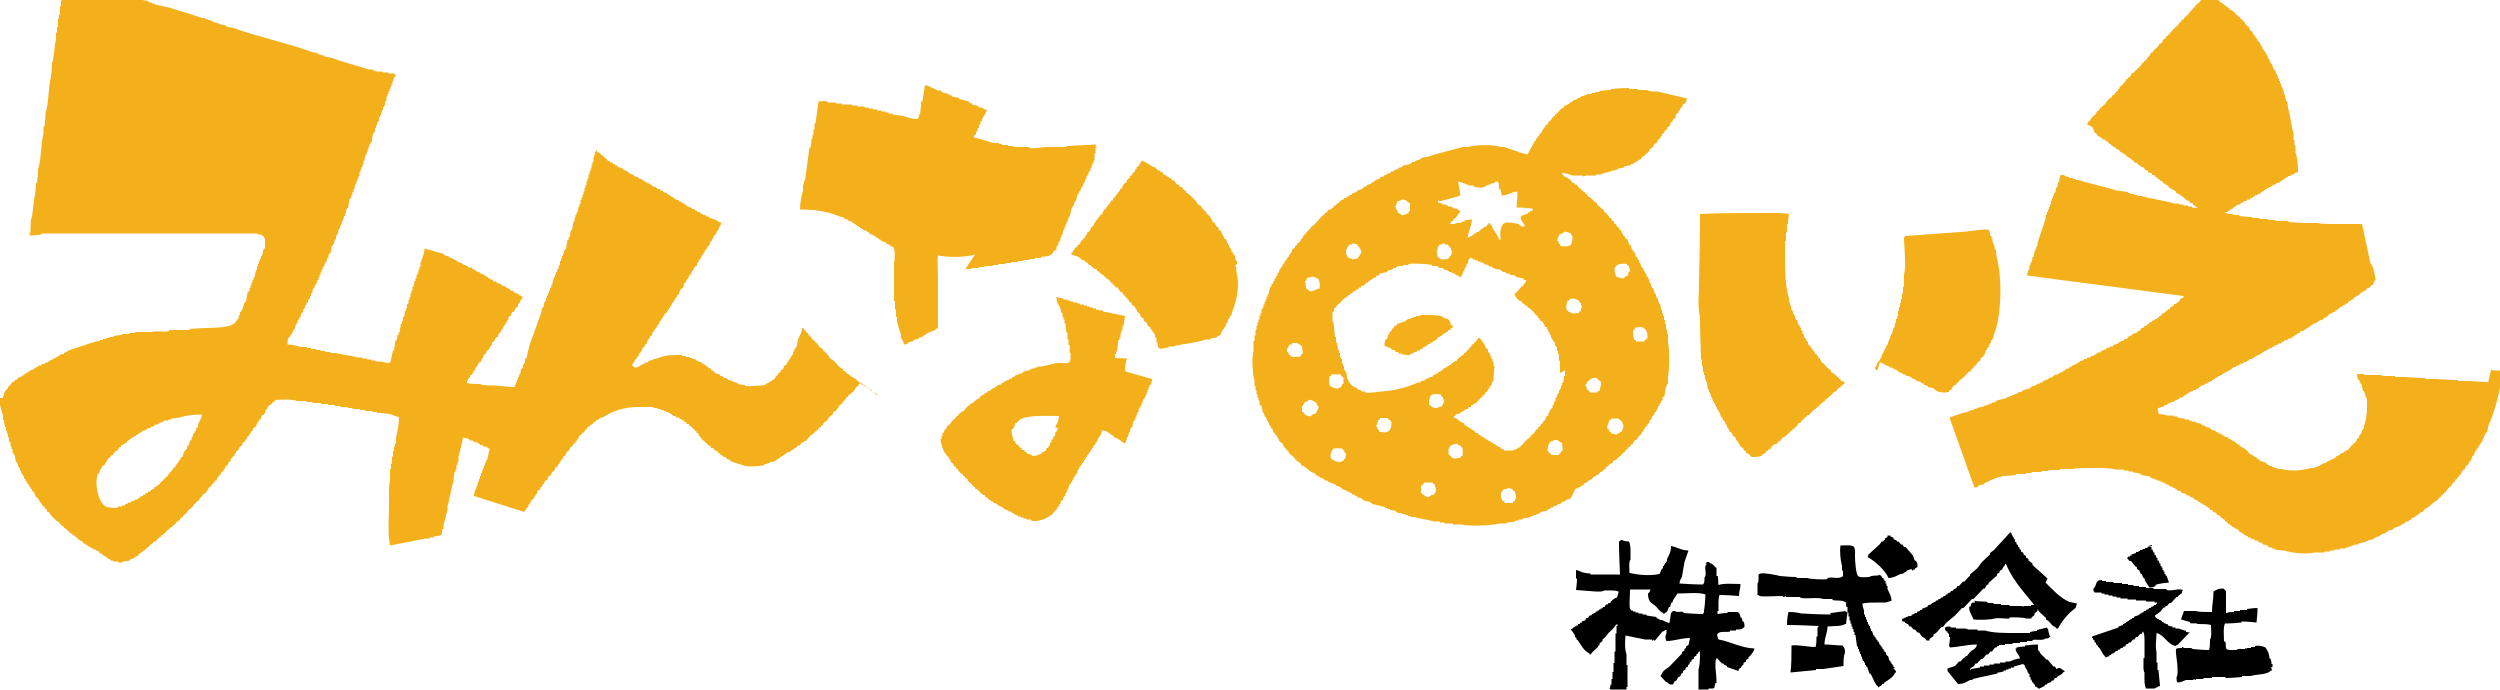
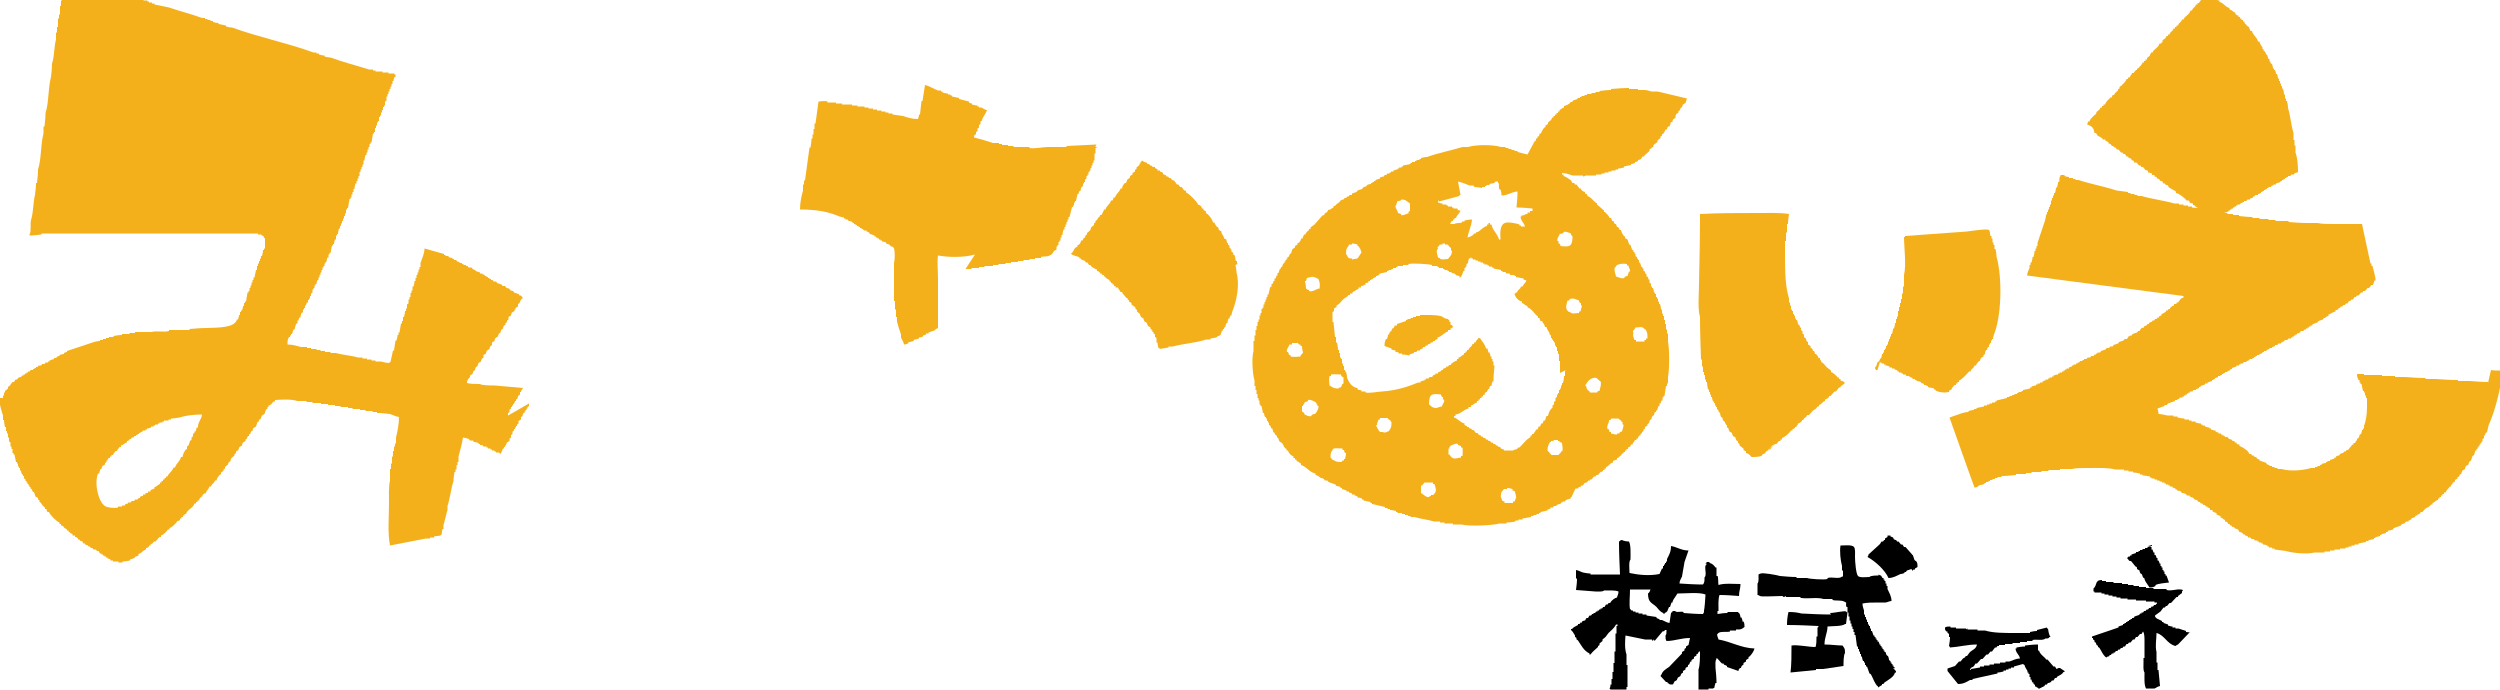
<svg xmlns="http://www.w3.org/2000/svg" id="_レイヤー_1" data-name="レイヤー_1" version="1.1" viewBox="0 0 500 137.9">
  <defs>
    <style>
      .st0 {
        fill: #f3b01b;
      }

      .st0, .st1 {
        fill-rule: evenodd;
      }
    </style>
  </defs>
  <path class="st0" d="M418.9,26.6h.3c.1.2.2.3.3.5.4.3.8.3,1.1.8h.5v.3c.3,0,.4.1.6.3v.2c.2,0,.3.1.5.2,0,.1.1.2.2.3h.3v.2c.2,0,.3.1.5.2,0,.1.1.2.2.3h.3c.2.2.3.4.5.6h.3c0,.1.1.2.2.3h.3c.1.2.2.3.3.5h.3c0,.1.1.2.2.3.2,0,.3.1.5.2v.2l.5.2v.3h.5l.5.6h.3c0,.1.1.2.2.3h.3l.5.6c.2,0,.3.1.5.2v.3c.3,0,.5.1.8.2v.3h.5v.3c.2,0,.3.1.5.2v.2c.2,0,.3.1.5.2,0,.1.1.2.2.3h.3c.1.2.2.3.3.5h.3c0,.1.1.2.2.3h.3c.1.2.2.3.3.5.5.3.9.5,1.4.8v.3c.6.1,1.8,1,2.1,1.5h.5c.1.5.3.5.8.6v.3c.2,0,.3.1.5.2v.2c.2,0,.3.1.5.2,0,.1.1.2.2.3h.3c0,.1.1.2.2.3h.3c.1.2.2.3.3.5h.3c0,.1.1.2.2.3h.3v.2c.2,0,.3.1.5.2v.3c.7,0,1,0,1.5-.3v-.2h.3v-.2h.3v-.2h.5v-.2c.3-.1.6-.2.9-.3v-.2h.3v-.2h.3v-.2h.3v-.2h.3v-.2h.3v-.2h.3v-.2h.5c0-.1.1-.2.2-.3h.3v-.2h.3v-.2h.5c0-.1.1-.2.2-.3h.5v-.2c.2,0,.4-.1.6-.2v-.2h.3c0-.1.1-.2.2-.3h.5v-.2c.2,0,.4-.1.6-.2v-.2h.3v-.2h.3v-.2h.3v-.2h.3v-.2h.3v-.2h.5c0-.1.1-.2.2-.3h.3v-.2h.5v-.2c.3-.1.6-.2.9-.3v-.2h.3v-.2h.3v-.2h.3v-.2h.3v-.2h.3v-.2h.5c0-.1.1-.2.2-.3h.5c0-.1.1-.2.2-.3.2,0,.4-.1.6-.2,0-1.4-.1-2.8-.5-3.9v-1.4h-.2v-1.1h-.2v-1.4c-.5-1.5-.6-3.5-1.1-5,0-.5-.1-.9-.2-1.4h-.2v-.5h-.2v-.8h-.2c0-.4-.1-.8-.2-1.2h-.2v-.5h-.2v-.5h-.2v-.5h-.2v-.5h-.2c0-.3-.1-.6-.2-.9h-.2c0-.3-.1-.5-.2-.8h-.2v-.3h-.2c0-.3-.1-.6-.2-.9-.1,0-.2-.1-.3-.2v-.3h-.2v-.5h-.2c-.1-.3-.2-.6-.3-.9h-.2c0-.2-.1-.4-.2-.6-.1,0-.2-.1-.3-.2v-.3h-.2v-.3c-.2-.4-.5-.6-.6-1.2h-.3c-.2-.9-1-1.2-1.2-2.1h-.3c-.1-.4-.2-.3-.3-.8-.5-.2-.5-.5-.9-.8v-.3h-.3v-.3h-.3v-.3h-.3v-.3h-.3v-.3h-.2c-.3-.3-.3,0-.5-.6-.6-.2-.5-.5-1.1-.6v-.3c-.9-.2-1.1-1-2-1.2v-.3c-.6,0-.5-.2-.9-.5v-.2h-.5c0-.1-.1-.2-.2-.3-.3-.2-.5-.3-1.1-.3-.2.9-1.1,1-1.4,1.8h-.3v.3h-.3c-.2.7-.6.5-.8,1.2h-.3c-.2.9-1.1,1-1.4,1.8h-.3c-.2.7-.6.5-.8,1.2h-.3v.3h-.3v.3h-.3c-.2.7-.6.5-.8,1.2h-.3v.3h-.3c-.2.7-.5.5-.8.9v.3c0,0-.2.1-.3.3h-.3c-.2.9-1.1,1-1.4,1.8h-.3v.2c-.2.1,0,0-.2.2v.2l-.6.5v.3h-.3v.3h-.3v.3h-.3c-.1.5-.6.8-.9,1.2h-.2v.3h-.2l-.5.6h-.3c-.1.5-.3.4-.5.9h-.3v.3h-.3c-.1.5-.7,1-1.1,1.4-.1,0-.2.1-.3.2v.3c-.1,0-.2.1-.3.2v.2c-.3.3-.6.4-.8.9h-.3c0,.2-.1.3-.2.5h-.2c-.4.4-.9.8-1.1,1.4h-.3v.3h-.3v.3h-.3c-.2.6-.4.5-.8.9,0,.2-.1.3-.2.5-.1,0-.2.1-.3.2-.3.3-.8.7-.9,1.2h-.3c0,.2-.1.4-.2.6.4.1.8.3,1.1.6,0,.1.1.2.2.3Z" />
  <path class="st0" d="M101.1,83.4c.2-.1.3-.2.5-.3v-.5c.1,0,.2-.1.3-.2v-.5c.1,0,.2-.1.3-.2v-.3h.2v-.3h.2v-.3h.2v-.3h.2v-.3h.2v-.3c.1,0,.2-.1.3-.2,0-.2.1-.4.2-.6.1,0,.2-.1.3-.2v-.5h.2c0-.2.1-.3.2-.5.2-.2,0,0,.2-.3-1.9-.2-3.7-.3-5.6-.5-.7,0-2.7,0-3-.3-.8,0-2,0-2.6-.2,0-.7.3-.8.6-1.2v-.3c.2-.1.3-.2.5-.3l.2-.6c.1,0,.2-.1.3-.2,0-.2.1-.4.2-.6.1,0,.2-.1.3-.2l.2-.6c.2-.1.3-.2.5-.3,0-.2.1-.4.2-.6.1,0,.2-.1.3-.2v-.5c.2-.1.3-.2.5-.3,0-.2.1-.4.2-.6.2-.1.3-.2.5-.3,0-.2.1-.4.2-.6.1,0,.2-.1.3-.2v-.5c.2-.1.3-.2.5-.3,0-.2.1-.4.2-.6.2-.1.3-.2.5-.3,0-.2.1-.4.2-.6.1,0,.2-.1.3-.2,0-.2.1-.4.2-.6.1,0,.2-.1.3-.2,0-.2.1-.4.2-.6.1,0,.2-.1.3-.2v-.3c.1,0,.2-.1.3-.2v-.3c.1,0,.2-.1.3-.2v-.5c.2-.1.3-.2.5-.3,0-.2.1-.4.2-.6.2-.1.3-.2.5-.3v-.3h.2v-.3c.2-.1.3-.2.5-.3v-.5c.1,0,.2-.1.3-.2.2-.4.2-.7.6-.9v-.3c-.2-.1-.2-.2-.3-.3h-.3c0-.1-.1-.2-.2-.3-.3-.1-.6-.2-.9-.3,0-.1-.1-.2-.2-.3-.2,0-.4-.1-.6-.2,0-.1-.1-.2-.2-.3-.2,0-.4-.1-.6-.2,0-.1-.1-.2-.2-.3h-.5c0-.1-.1-.2-.2-.3-.3-.1-.6-.2-.9-.3,0-.1-.1-.2-.2-.3h-.5c0-.1-.1-.2-.2-.3h-.3v-.2h-.3v-.2h-.3v-.2h-.3v-.2h-.3c0-.1-.1-.2-.2-.3h-.3v-.2h-.5v-.2c-.3-.1-.6-.2-.9-.3v-.2c-.2,0-.4-.1-.6-.2,0-.1-.1-.2-.2-.3h-.6c0-.1-.1-.2-.2-.3h-.3v-.2h-.5v-.2h-.3v-.2h-.5v-.2c-.2,0-.4-.1-.6-.2v-.2h-.5v-.2h-.3v-.2c-.3,0-.5-.1-.8-.2v-.2h-.6v-.2h-.3v-.2c-1.3-.4-2.6-.7-3.9-1.1,0,1-.5,2-.8,2.9v.8h-.2v.5h-.2v.6h-.2v.5h-.2v.6h-.2v.6h-.2c0,.4-.1.7-.2,1.1h-.2v.8h-.2v.5h-.2v.8h-.2v.5h-.2v.8c-.1,0-.2.1-.3.2v.8h-.2v.5h-.2c0,.4-.1.8-.2,1.2h-.2v.8h-.2v.5h-.2c-.1.6-.2,1.2-.3,1.8h-.2v.5h-.2c0,.4-.1.7-.2,1.1h-.2c-.1.7-.2,1.3-.3,2h-.2c-.2.8-.3,1.5-.5,2.3h-.2v.2c-.7,0-1.2-.2-1.7-.3h-1.1v-.2h-.8v-.2h-.9v-.2h-.9v-.2h-.9c-1.3-.4-3.1-.5-4.4-.9h-1.1v-.2h-1.1v-.2h-.9v-.2h-.8v-.2h-1.1v-.2h-.8v-.2h-1.2c-.8-.2-1.6-.5-2.7-.5,0-.7,0-1,.3-1.5h.2v-.3h.2v-.3h.2c.1-.3.2-.6.3-.9h.2c.1-.4.2-.7.3-1.1.1,0,.2-.1.3-.2v-.5h.2c0-.2.1-.4.2-.6h.2c0-.3.1-.6.2-.9.1,0,.2-.1.3-.2v-.5h.2v-.3h.2v-.5h.2c0-.2.1-.4.2-.6h.2v-.5h.2v-.3h.2v-.5h.2v-.5c.1,0,.2-.1.3-.2v-.6h.2v-.3h.2v-.5h.2v-.3h.2c0-.3.1-.5.2-.8h.2v-.5h.2v-.5h.2v-.5h.2v-.5h.2v-.5h.2v-.3h.2v-.5h.2v-.3h.2c0-.3.1-.6.2-.9h.2v-.6h.2v-.3h.2c.1-.5.2-1,.3-1.5h.2v-.3h.2c0-.3.1-.6.2-.9h.2v-.8h.2v-.3h.2c0-.4.1-.7.2-1.1h.2v-.5h.2v-.5h.2v-.5h.2v-.5h.2v-.5h.2v-.5h.2v-.8h.2v-.3h.2c.1-.6.2-1.2.3-1.8h.2v-.3h.2v-.6h.2v-.5h.2v-.6h.2c0-.4.1-.7.2-1.1h.2v-.5h.2v-.5h.2v-.5h.2v-.8h.2v-.5h.2v-.5h.2v-.5h.2v-.8h.2c0-.4.1-.7.2-1.1h.2v-.5h.2v-.6h.2v-.5h.2v-.6h.2v-.3h.2c.1-.6.2-1.2.3-1.8h.2v-.3h.2v-.8h.2v-.5h.2v-.6h.2v-.3h.2v-.8h.2v-.3h.2v-.6h.2v-.5h.2v-.6h.2v-.3h.2v-.8c.1,0,.2-.1.3-.2v-.8h.2v-.5h.2v-.5h.2v-.5h.2v-.5h.2v-.5h.2v-.6h.2c0-.3.1-.5.2-.8h.2v-.5h-.2v-.2h-1.2v-.2h-1.2v-.2h-1.4v-.2h-.5v-.2h-.8c-2.5-.8-5.3-1.5-7.7-2.4-.4,0-.8-.1-1.2-.2v-.2c-.4,0-.7-.1-1.1-.2v-.2h-.5v-.2h-.6c-5.2-1.9-11.1-3.1-16.3-5-.4,0-.8-.1-1.2-.2v-.2c-.5-.1-1-.2-1.5-.3v-.2c-.4,0-.7-.1-1.1-.2v-.2h-.5v-.2h-.6v-.2h-.5v-.2h-.6c-2.1-.8-4.6-1.4-6.6-2.1-1-.2-1.9-.4-2.9-.6v-.2h-.5v-.2h-.6v-.2h-.3v-.2h-.8v-.2h-.5v-.2h-.6v-.2h-.5v-.2h-.6v-.2h-.6v-.2h-.6v-.2h-.6v-.2h-.6v-.2h-.8v-.2h-.8v-.2h-.5v-.2h-1.1c-1.3-.4-2.9-.6-4.2-1.1-.6,0-1.1-.1-1.7-.2-.7-.2-1.4-.4-2.1-.6,0,.9-.2,2.1-.5,2.9v1.4h-.2v1.1h-.2v1.7h-.2v.8h-.2v1.7h-.2v1.1h-.2v1.4c-.4,1.4-.3,3.4-.8,4.8,0,.9-.1,1.8-.2,2.7-.6,2.2-.4,5.1-1.1,7.2,0,.9-.1,1.8-.2,2.7h-.2v1.4c-.6,2.2-.4,5.1-1.1,7.2,0,.9-.1,1.8-.2,2.7h-.2c0,.8-.1,1.6-.2,2.4-.4,1.5-.3,3.5-.8,5-.2.8.1,2.3-.3,2.9v.2c.8,0,1.6-.1,2.4-.2v-.2h43.3v.2h.6c.1,0,0,.2.5.3,0,.4.3.4.3.5v2h-.2v.3h-.2c0,.4-.1.8-.2,1.2h-.2v.5h-.2v.5h-.2v.5h-.2v.5h-.2v.8h-.2c-.1.5-.2,1-.3,1.5h-.2v.5h-.2v.5h-.2v.6h-.2v.5h-.2v.6h-.2v.3h-.2c-.1.6-.2,1.2-.3,1.8h-.2v.3h-.2v.6h-.2c0,.3-.1.6-.2.9h-.2v.3h-.2v.6h-.2c0,.3-.1.6-.2.9h-.2c-.5,1.7-3.7,1.6-6,1.7-1.2,0-2.3.1-3.5.2v.2h-4.1v.2c-.9.3-2.5-.1-3.5.2h-3.3v.2h-1.1v.2h-1.5v.2c-.6,0-1.1.1-1.7.2v.2h-.9v.2h-.6v.2h-.6v.2h-.6v.2c-.4,0-.8.1-1.2.2l-5.4,1.8v.2c-.2,0-.4.1-.6.2v.2c-.3,0-.6.1-.9.2v.2c-.2,0-.4.1-.6.2v.2h-.5v.2c-.3.1-.6.2-.9.3v.2h-.3v.2h-.5c0,.1-.1.2-.2.3h-.5c0,.1-.1.2-.2.3h-.5c0,.1-.1.2-.2.3h-.3v.2h-.3v.2h-.3v.2h-.5c0,.1-.1.2-.2.3h-.3v.2h-.3v.2h-.3v.2h-.3v.2h-.3c0,.1-.1.2-.2.3-.2,0-.4.1-.6.2,0,.1-.1.2-.2.3h-.3c-.1.2-.2.3-.3.5h-.3c-.2.3-.4.5-.6.8-.1,0-.2.1-.3.2v.3c-.2.2-.4.3-.6.5v.3h-.2v.6h-.2v.5H0c-.3.9.4,2.9.6,3.5v.9h.2c0,.5.1.9.2,1.4h.2v.8h.2v.5h.2v.8h.2v.8c.1,0,.2.1.3.2v.8h.2v.5h.2v.8h.2v.3h.2c.1.5.2,1,.3,1.5h.2v.3h.2v.6h.2v.3h.2v.5h.2c0,.3.1.5.2.8h.2v.3h.2v.5c.1,0,.2.1.3.2v.3h.2v.3h.2v.3h.2v.3h.2v.3h.2v.3c.1,0,.2.1.3.2,0,.2.1.3.2.5h.2c.1.3.2.6.3.9.2.1.3.2.5.3v.3c.1,0,.2.1.3.2v.3c.1,0,.2.1.3.2.3.4.3.6.8.9v.3h.3c0,.2.1.4.2.6h.3c.1.5,1.6,2,2.1,2.1v.3h.3v.3c.2,0,.3.1.5.2,0,.1.1.2.2.3.2.1.3.2.5.3v.2h.3v.2c.3.2.4.4.8.5v.3h.5v.3c.3,0,.4.1.6.3v.2h.3c0,.1.1.2.2.3h.3c.1.2.2.3.3.5h.3c0,.1.1.2.2.3h.3c0,.1.1.2.2.3h.3c0,.1.1.2.2.3h.3c0,.1.1.2.2.3h.5c0,.1.1.2.2.3h.3c.1.2.2.3.3.5h.3v.2h.3v.2h.3v.2h.3v.2h.3v.2c.2,0,.4.1.6.2v.2h.5v.2h1.1v.2h.8v-.2c.5,0,1-.1,1.5-.2v-.2c.3-.1.6-.2.9-.3,0-.1.1-.2.2-.3.2,0,.4-.1.6-.2v-.3c.7-.2.8-.7,1.5-.9v-.3c.3,0,.4-.1.6-.3v-.2h.3v-.2c.2-.1.3-.2.5-.3,0-.1.1-.2.2-.3h.3c.3-.3.5-.6.8-.9h.3v-.3c.5-.1,1.1-.8,1.4-1.2h.3v-.3c.5-.1,1-.7,1.4-1.1,0-.1.1-.2.2-.3.2,0,.3-.1.5-.2v-.3h.3v-.3h.3v-.3h.3v-.3h.3c.3-1,1.4-1.1,1.7-2.1h.3v-.3h.3v-.3h.3c.1-.4.2-.5.5-.8h.2v-.3c0,0,.2-.1.3-.3h.3c.2-.6.6-.8.8-1.4h.3c.2-.7.6-.5.8-1.2h.3c.1-.5.3-.7.6-1.1.1,0,.2-.1.3-.2v-.3c.2-.1.3-.2.5-.3v-.3c.1,0,.2-.1.3-.2v-.3c.2-.2.4-.3.6-.5,0-.2.1-.3.2-.5.1,0,.2-.1.3-.2,0-.2.1-.4.2-.6.2-.2.4-.3.6-.5v-.3c.1,0,.2-.1.3-.2v-.3c.2-.1.3-.2.5-.3,0-.2.1-.4.2-.6.2-.1.3-.2.5-.3,0-.2.1-.4.2-.6.2-.1.3-.2.5-.3v-.3c.1,0,.2-.1.3-.2,0-.2.1-.3.2-.5h.2v-.3c.1,0,.2-.1.3-.2,0-.2.1-.3.2-.5h.2c0-.2.1-.4.2-.6.2-.1.3-.2.5-.3.1-.3.2-.6.3-.9h.2c0-.2.1-.3.2-.5.1,0,.2-.1.3-.2,0-.2.1-.4.2-.6.2-.1.3-.2.5-.3.1-.3.2-.6.3-.9.1,0,.2-.1.3-.2v-.3h.2v-.3c.2,0,.3-.1.5-.2l.5-.6h.3v-.3c1.5-.1,3.2-.2,4.5.2h1.8v.2h1.2v.2h1.7v.2h1.4v.2h1.4v.2h1.1v.2h1.5v.2h.9v.2h1.5v.2h1.1v.2h1.4v.2h.9v.2c.9,0,1.7.1,2.6.2.6.2,1.1.5,1.8.6,0,1.4-.3,2.9-.6,4.1v1.2h-.2v.6h-.2v.9h-.2v1.1h-.2v1.4h-.2v1.1h-.2v2.3c-.3,1.2-.2,3.1-.2,4.5,0,2.7-.3,6,.2,8.5,2.4-.5,4.8-.9,7.2-1.4h.8v-.2h.8v-.2c.6-.2,1,0,1.4-.3.3-.3.1-.7.3-1.2h.2v-.8c.3-.9.5-2.1.8-3v-.8c.5-1.5.7-3.5,1.2-5,0-.6.1-1.2.2-1.8h.2v-.5h.2v-.9h.2v-.6h.2v-1.1c.3-1.1.7-2.5.9-3.8.2,0,1,.2,1.2.3,0,.1.1.2.2.3h.6c0,.1.1.2.2.3.3,0,.6.1.9.2v.2h.3v.2h.5c0,.1.1.2.2.3h.6v.2h.3v.2h.5v.2h.3v.2h.5v.2h.3v.2h.6s.2.2.3.3c.2-.3.3-.7.5-1.1h.2v-.3h.2v-.3h.2c0-.2.1-.4.2-.6.2-.1.3-.2.5-.3v-.5c.1,0,.2-.1.3-.2v-.5c.1,0,.2-.1.3-.2v-.5c.1,0,.2-.1.3-.2v-.3h.2v-.3h.2v-.3h.2v-.3c.1,0,.2-.1.3-.2v-.5c.2-.1.3-.2.5-.3v-.5c.1,0,.2-.1.3-.2,0-.2.1-.4.2-.6h.2v-.3h.2v-.3h.2v-.3h.2v-.3c.1,0,.2-.1.3-.2v-.5ZM39.6,85.5h-.3c0,.3-.1.5-.2.8h-.2v.3c-.1,0-.2.1-.3.2v.5c-.1,0-.2.1-.3.2v.5c-.1,0-.2.1-.3.2-.1.3-.2.6-.3.9-.1,0-.2.1-.3.2v.5c-.1,0-.2.1-.3.2-.3.4-.5.8-.6,1.4h-.3c-.2.9-1,1.3-1.2,2.1h-.3c-.2.8-1,1.1-1.2,1.8h-.3v.3h-.3v.3h-.3v.3h-.3v.3h-.3v.3c-.6.2-.5.5-1.1.6v.3c-.4.1-.3.2-.8.3v.3h-.5v.3h-.5v.3h-.5v.3c-.3,0-.4,0-.6.2v.2h-.3c0,.1-.1.2-.2.3h-.5c0,.1-.1.2-.2.3h-.5c0,.1-.1.2-.2.3h-.5v.2c-.2,0-.4.1-.6.2v.2h-.6v.2h-.8v.2c-.7.2-2.3,0-2.6-.3-1.3-.8-2.2-4.4-1.4-6.5h.2c.1-.3.2-.6.3-.9h.2c0-.2.1-.4.2-.6.2-.1.3-.2.5-.3v-.3c.1,0,.2-.1.3-.2v-.3h.2c0-.2.1-.3.2-.5h.3v-.3h.3v-.3h.3c.1-.4.3-.4.5-.8h.3c.1-.4.3-.4.5-.8h.3v-.3c.5-.1.7-.5,1.2-.6v-.3c.2,0,.3-.1.5-.2v-.2h.3c0-.1.1-.2.2-.3h.3c0-.1.1-.2.2-.3h.3v-.2h.3v-.2h.3v-.2h.3v-.2h.3c0-.1.1-.2.2-.3h.5v-.2h.3v-.2c.3,0,.5-.1.8-.2v-.2h.5v-.2h.3v-.2h.6v-.2h.3v-.2h.6v-.2h.3v-.2h.9v-.2h.5v-.2c.6,0,1.1-.1,1.7-.2,1.2-.4,2.9-.6,4.5-.6-.1,1-.7,1.3-.8,2.3Z" />
  <path class="st0" d="M193.1,53.8h1.2v-.2h1.5v-.2h1.1v-.2h1.7v-.2h1.1v-.2h1.4v-.2h1.1v-.2h1.4v-.2h1.1v-.2h1.2v-.2h1.1v-.2h1.2v-.2c.6-.2,1.2,0,1.7-.3.6-.2.6-.5.9-.9.2-.1.3-.2.5-.3v-.6h.2v-.3h.2v-.6h.2v-.3h.2v-.6h.2v-.5h.2c0-.4.1-.7.2-1.1h.2v-.5h.2v-.5h.2v-.5h.2v-.5h.2v-.5h.2c.2-.7.3-1.3.5-2h.2v-.3h.2v-.6h.2v-.3h.2c.1-.5.2-.9.3-1.4h.2c0-.2.1-.4.2-.6h.2c0-.3.1-.5.2-.8.1,0,.2-.1.3-.2v-.5h.2v-.3h.2v-.5c.1,0,.2-.1.3-.2v-.5h.2v-.3h.2v-.5h.2v-.3h.2v-.5h.2v-.5h.2v-.5h.2v-.5h.2v-1.4h.2v-1.1h.2v-.2h-.2v-.2s.1,0,.2-.3c-2,.1-4,.2-6,.3v.2h-3.8c-.8,0-2.7.4-3.6.2v-.2h-3.2v-.2h-1.1v-.2h-1.2v-.2h-.6v-.2h-1.2c-1.2-.4-2.5-.8-3.8-1.1,0-.3,0-.4.2-.6h.2v-.5c.1,0,.2-.1.3-.2v-.5c.1,0,.2-.1.3-.2v-.5c.1,0,.2-.1.3-.2v-.5c.1,0,.2-.1.3-.2,0-.2.1-.4.2-.6.3-.5.6-.9.8-1.5-.4,0-.7-.3-1.1-.5h-.5v-.2h-.3v-.2c-.4,0-.7-.1-1.1-.2v-.2c-.2,0-.4-.1-.6-.2v-.2c-.7-.2-1.3-.3-2-.5v-.2c-.5-.1-.9-.2-1.4-.3v-.2h-.3v-.2h-.5v-.2c-.4,0-.7-.1-1.1-.2v-.2h-.3v-.2h-.6c-.8-.3-1.7-.9-2.6-1.1-.2,1.1-.3,2.1-.5,3.2h-.2c-.1.9-.2,1.8-.3,2.7h-.2c0,.3-.1.6-.2.9-1.2,0-2.1-.3-3-.6-.7-.1-1.4-.2-2.1-.3v-.2h-.8v-.2h-.6v-.2h-.8v-.2h-.9v-.2h-.8v-.2h-.9v-.2h-.8v-.2h-1.4v-.2h-1.1v-.2h-2v-.2h-1.2v-.2h-1.7v-.2c-.6-.2-1.5,0-1.8,0-.2,1.5-.4,2.9-.6,4.4h-.2v1.1h-.2v1.1h-.2v.8h-.2c0,.6-.1,1.2-.2,1.8h-.2c-.3,2.2-.6,4.4-.9,6.6h-.2v.8h-.2v1.2c-.3,1.1-.6,2.4-.6,3.8,3.2,0,5.6.4,7.9,1.4l.9.2v.2h.3v.2h.5v.2c.3.1.6.2.9.3v.2h.3v.2h.3v.2h.3v.2h.3v.2h.3v.2h.3v.2h.3c0,.1.1.2.2.3h.5v.2c.2,0,.3.1.5.2,0,.1.1.2.2.3.3.1.6.2.9.3v.2h.3v.2h.3v.2h.3v.2h.3v.2h.3v.2c.3,0,.5.1.8.2,0,.1.1.2.2.3.2,0,.4.1.6.2,0,.1.1.2.2.3h.3c0,0,.1.2.3.3.2.9.2,2.2,0,3v7.6h.2v1.7h.2v1.5h.2v.9c.2.8.5,1.8.8,2.6v.6c.2.5.5.8.6,1.4.3,0,.5-.1.8-.2,0-.1.1-.2.2-.3.3,0,.6-.1.9-.2,0-.1.1-.2.2-.3.3,0,.6-.1.9-.2v-.2c.3,0,.5-.1.8-.2v-.2c.2,0,.4-.1.6-.2v-.2h.5v-.2c.5-.2.9-.3,1.4-.5v-.2c.2,0,.3-.1.5-.2v-9.8c0-1.7-.2-3.4,0-4.7,2.3.4,5.3.4,7.4-.2Z" />
  <path class="st0" d="M315.1,97.7h.5c0-.1.1-.2.2-.3h.3c0-.1.1-.2.2-.3h.3c.1-.2.2-.3.3-.5.2,0,.4-.1.6-.2,0-.1.1-.2.2-.3h.3v-.2h.3l.5-.6h.3c0-.1.1-.2.2-.3h.3l.5-.6c.2,0,.3-.1.5-.2v-.2h.3v-.3h.3v-.3c.7-.2.6-.7,1.4-.9v-.3c.4-.1.3-.2.8-.3v-.3h.2c.3-.4.6-.3.8-.9h.3v-.3h.3v-.3h.3v-.3h.3v-.3c.4-.1.5-.2.6-.6h.3c.1-.5.3-.4.5-.9h.3v-.3h.3c0-.3.1-.4.3-.6h.2v-.3c.1,0,.2-.1.3-.2v-.2c.1,0,.2-.1.3-.2v-.3c.1,0,.2-.1.3-.2v-.3c.2-.1.3-.2.5-.3v-.3c.1,0,.2-.1.3-.2l.2-.6c.1,0,.2-.1.3-.2,0-.2.1-.4.2-.6.1,0,.2-.1.3-.2,0-.2.1-.4.2-.6h.2v-.3h.2c.1-.3.2-.6.3-.9h.2v-.5h.2l.2-.6h.2v-.6h.2v-.3h.2c.1-.7.2-1.3.3-2h.2v-.5h.2v-1.4c.3-1.1.3-5.8,0-6.9v-1.7h-.2v-.8h-.2v-1.1h-.2v-.8h-.2v-.8h-.2v-.5h-.2v-.8h-.2c0-.4-.1-.7-.2-1.1h-.2v-.5h-.2v-.6h-.2v-.3h-.2v-.6h-.2v-.3h-.2c0-.3-.1-.6-.2-.9h-.2v-.3h-.2v-.6c-.1,0-.2-.1-.3-.2v-.6h-.2c0-.2-.1-.4-.2-.6h-.2v-.5h-.2c0-.2-.1-.4-.2-.6h-.2v-.5h-.2v-.3h-.2c-.1-.3-.2-.6-.3-.9h-.2v-.5h-.2v-.3h-.2v-.3c-.1,0-.2-.1-.3-.2v-.5h-.2v-.3h-.2v-.3c-.1,0-.2-.1-.3-.2-.1-.3-.2-.6-.3-.9-.1,0-.2-.1-.3-.2-.1-.3-.2-.6-.3-.9-.2-.1-.3-.2-.5-.3v-.3c-.1,0-.2-.1-.3-.2-.2-.3-.4-.6-.5-1.1h-.3c0-.3-.1-.4-.3-.6h-.2l-.2-.6h-.2c-.2-.2-.2-.3-.3-.6h-.3c0-.2-.1-.4-.2-.6h-.3c-.1-.5-.6-.8-.9-1.2h-.2v-.3c-.5-.4-.9-.8-1.4-1.2v-.3h-.3v-.3h-.3c0-.1-.1-.2-.2-.3-.3-.3-.6-.6-1.1-.8-.1-.4,0-.3-.5-.5v-.3c-.4-.1-.5-.2-.8-.5v-.2h-.3c-.2-.3-.4-.5-.6-.8h-.3c0-.1-.1-.2-.2-.3h-.3c-.1-.2-.2-.3-.3-.5-.3-.3-1.1-.8-1.5-.9v-.3h-.3v-.3c.8,0,1.5.3,2.1.5h2.1v.2c.3,0,.5-.2.5-.2h2.1v-.2h1.1v-.2h.6v-.2h.8v-.2h.6v-.2h.8v-.2h.5v-.2c.4,0,.8-.1,1.2-.2v-.2c.5-.1.9-.2,1.4-.3v-.2c.3,0,.5-.1.8-.2v-.2c.2,0,.4-.1.6-.2v-.2c.2,0,.4-.1.6-.2.1-.2.2-.3.3-.5h.3c0-.1.1-.2.2-.3.3-.3.6-.5.9-.8v-.3c.3-.2.5-.4.8-.6v-.3c.3-.2.5-.4.8-.6v-.3l.6-.5v-.3c.1,0,.2-.1.3-.2v-.3h.2c.2-.3.4-.5.5-.9h.3c0-.2.1-.4.2-.6h.3c.1-.3.2-.6.3-.9h.3c0-.5.1-.6.6-.8,0-.4,0-.7.3-.9.1,0,.2-.1.3-.2v-.3c.1,0,.2-.1.3-.2,0-.2.1-.3.2-.5h.2c0-.2.1-.4.2-.6.2-.1.3-.2.5-.3.1-.3.2-.6.3-.9-2-.5-3.9-.9-5.9-1.4h-1.1c-.3,0-.9-.3-1.4-.3h-1.4v-.2h-1.8v-.2c-1.2,0-2.4.1-3.6.2v.2c-.8,0-1.5.1-2.3.2v.2h-.8v.2h-.8v.2h-.9v.2h-.5v.2h-.6v.2h-.3v.2h-.5v.2c-.3.1-.6.2-.9.3,0,.1-.1.2-.2.3h-.3c0,.1-.1.2-.2.3-.3.2-.6.4-1.1.5v.3c-.5.1-.4.3-.9.5v.3h-.3v.3h-.3v.3h-.3v.3h-.3v.3h-.3c0,.2-.1.3-.2.5l-.6.5v.3c-.2.1-.3.2-.5.3v.3c-.1,0-.2.1-.3.2-.2.2-.5.7-.6,1.1h-.3c0,.3,0,.4-.2.6h-.2v.3c-.1,0-.2.1-.3.2v.3c-.1,0-.2.1-.3.2-.5.9-.9,1.7-1.4,2.6-.7-.2-1.3-.3-2-.5v-.2h-.6v-.2h-.6v-.2h-.6v-.2h-.6v-.2h-.9c-1.6-.5-5-.5-6.6,0h-1.1c-2.3.7-4.9,1.2-7.1,2-.4,0-.8.1-1.2.2v.2h-.3v.2h-.6v.2h-.3v.2h-.6v.2h-.3v.2c-.5.1-1,.2-1.5.3v.2h-.3v.2h-.5v.2h-.3v.2c-.3,0-.5.1-.8.2v.2h-.5v.2h-.3v.2h-.5v.2l-.6.2v.2c-.3,0-.5.1-.8.2v.2c-.3.1-.6.2-.9.3v.2h-.3v.2h-.3v.2h-.3v.2c-.3,0-.5.1-.8.2,0,.1-.1.2-.2.3-.2,0-.4.1-.6.2,0,.1-.1.2-.2.3-.3.1-.6.2-.9.3,0,.1-.1.2-.2.3-.3.1-.6.2-.9.3v.3h-.5c0,.1-.1.2-.2.3h-.3c0,.1-.1.2-.2.3h-.3c0,.1-.1.2-.2.3-.2,0-.4.1-.6.2,0,.1-.1.2-.2.3-.3.3-.7.4-.9.8h-.3v.3c-.6.2-.3.4-1.1.5-.1.4-.2.5-.6.6-.2.7-.2.2-.6.6-.5.6-1,1.1-1.5,1.7-.3.2-.5.4-.8.6v.3h-.3v.3h-.2c-.1.2-.3.4-.5.6v.2h-.3c-.1.4-.2.3-.3.8h-.3c0,.4-.2.6-.5.9h-.2v.3c-.2.1-.3.2-.5.3v.3c-.2.1-.3.2-.5.3-.1.3-.2.6-.3.9-.1,0-.2.1-.3.2,0,.2-.1.3-.2.5h-.2v.3h-.2v.3h-.2v.3h-.2v.3c-.1,0-.2.1-.3.2l-.2.6h-.2v.3h-.2c-.1.3-.2.6-.3.9h-.2v.5h-.2c0,.2-.1.4-.2.6h-.2v.5h-.2c0,.2-.1.4-.2.6h-.2v.5c-.1,0-.2.1-.3.2-.1.5-.2.9-.3,1.4h-.2v.5h-.2v.5h-.2v.5h-.2v.5h-.2v.6h-.2v.3h-.2v.8h-.2v.5h-.2v.8h-.2v.5h-.2v.8h-.2v.8h-.2v1.1h-.2v1.1h-.2v2c-.4,1.4-.2,4.6.2,5.9v1.1h.2v.8h.2v.8h.2v.8h.2v.5h.2v.8h.2v.3h.2c.1.5.2.9.3,1.4h.2c0,.3.1.5.2.8h.2v.3h.2v.5h.2v.3h.2v.5c.1,0,.2.1.3.2,0,.2.1.3.2.5h.2c0,.3.1.5.2.8h.2c0,.2.1.3.2.5.1,0,.2.1.3.2v.3c.1,0,.2.1.3.2,0,.2.1.4.2.6.2.1.3.2.5.3.4.5.3.9.9,1.2v.3h.3c.1.5.6,1,1.1,1.2v.3h.3v.3h.3v.3c.5.1.4.3.9.5v.3c1.1.3,1.7,1.5,2.9,1.7v.3c.6.1.7.4,1.1.6.2,0,.4.1.6.2,0,.1.1.2.2.3h.5c0,.1.1.2.2.3.5.2.9.3,1.4.5,0,.1.1.2.2.3.3,0,.5.1.8.2v.2h.3v.2c.3.1.6.2.9.3v.2h.5v.2c.2,0,.4.1.6.2v.2h.5v.2c.2,0,.4.1.6.2v.2c.3,0,.6.1.9.2v.2h.3v.2c.5.1.9.2,1.4.3v.2h.3v.2c.9.2,1.7.4,2.6.6v.2h.5v.2h.5v.2c.4,0,.8.1,1.2.2v.2h.3v.2h.9v.2h.6v.2h.6v.2h.5v.2h.8c1.2.4,2.7.5,3.9.9h1.2v.2h.9v.2h1.7v.2h1.7c1.5.4,6.2.2,7.6-.2h1.4v-.2c.6,0,1.2-.1,1.8-.2v-.2h.6v-.2h.8v-.2c.6-.1,1.1-.2,1.7-.3v-.2h.5v-.2h.6v-.2h.5v-.2h.3v-.2c.5-.1.9-.2,1.4-.3v-.2c.2,0,.4-.1.6-.2v-.2h.5c0-.1.1-.2.2-.3h.5v-.2c.3-.1.6-.2.9-.3v-.2h.3v-.2h.5c0-.1.1-.2.2-.3.3-.1.6-.2.9-.3,0-.1.1-.2.2-.3ZM326.6,66.5c.1-.4-.2-.2.2-.5.1-.2.2-.3.3-.5.7,0,1.2-.3,1.7.2.3.2.4.2.5.6.2.2.2.9.2,1.4h-.3v.3h-.3v.3h-1.7v-.3h-.3c-.2-.6-.4-.8-.2-1.5ZM323.4,53c.8-.3,1.1-.3,2-.2v.3h.3c0,.4.4.8.3,1.2h-.2c-.1.3-.2.6-.3.9-.2,0-.4.1-.6.2v.2c-.7.2-1.2-.2-1.7-.3-.1-.6-.3-.8-.3-1.7.2-.1.3-.4.5-.6ZM321.8,84h.3c0-.1.1-.2.2-.3h1.4c.1.2.4.3.6.5v.2h.2v.5h.2c0,.7-.2.8-.3,1.4-.2,0-.3.1-.5.2v.2h-.5v.2c-.4,0-.8-.1-1.2-.2v-.3h-.3c0-.2-.1-.4-.2-.6h-.2c-.2-.6.2-1.1.3-1.5ZM317.2,77c.1-.6,1.1-1.7,2.1-1.4.3.3.6.5.9.8,0,1-.2,1.1-.3,1.8-.4,0-.3,0-.5.3h-1.4c0-.1-.1-.2-.2-.3-.5-.4-.4-.3-.6-1.1h-.2v-.2ZM259.9,71.3c-.7.1-1.1.1-1.8,0v-.3h-.3c0-.2-.1-.4-.2-.6h-.2c-.2-.5.4-1.1.5-1.5h.5v-.3h1.2c0,.1.1.2.2.3h.3v.3h.3c0,.5.1.9.2,1.4-.2.1-.5.5-.6.8ZM262.9,82.8c-.2,0-.4.1-.6.2v.2c-.6.2-1-.2-1.4-.3,0-.4-.2-.4-.5-.6v-1.1h.2v-.3h.2c0-.2.1-.3.2-.5.2,0,.4-.1.6-.2v-.2c.5-.2,1.5.4,1.7.6v.3h.2v.3h.2c0,.8-.3,1-.6,1.5ZM263.8,57.7c-.3,0-1.4.8-2,.5v-.2c-.4,0-.3-.2-.6-.3,0-.5-.1-1-.2-1.5h.2l.2-.6c1.2-.3,1.1-.4,2.3.2.3.8.3,1.1.2,2ZM312.1,46.8l.6-.2v-.2c.6-.2,1.1.2,1.5.3,0,.4,0,.3.3.5,0,2.2-.6,2.2-2.4,2,0-.2-.1-.3-.2-.5h-.2v-.5h-.2c-.2-.5.4-1.1.5-1.5ZM287.8,40.3c1.4-.4,2.7-.7,4.1-1.1v-.2h.2c-.2-.9-.3-1.8-.5-2.7.8.2,1.6.5,2.3.8h.8c0,.1.1.2.2.3.5,0,1,.1,1.5.2v-.2h.6v-.2h.3v-.2h.6v-.2c.6-.2.9,0,1.2-.5h.5v.2c.4.4,0,.8.3,1.4h.2c.1.3.2.7.2,1.2,1.3,0,1.9-.7,3.2-.8,0,1.1-.1,2.1-.2,3.2,1.1,0,2.1.1,3.2.2v.5h-.5v.3h-.5v.3c-.7,0-.4.3-1.2.3v.2h-.2c.1,1,.7,1.2.9,2h-.8v-.2h-.3v-.2c-.4-.2-2.5-.6-2.9-.3-1,.3-1,2-.9,3.3h-.3c-.3-1.2-1.3-1.8-1.5-3h-.3v-.3h-.3v.3h-.3v.3c-.8.2-1.2.8-1.8,1.2h-.3c0,.1-.1.2-.2.3h-.3c0,.1-.1.2-.2.3-.3.2-.6.4-1.1.5.2-1.2.8-2.3.9-3.6-.5,0-1,.1-1.5.2v.2h-.5v.2c-.6.2-1.1,0-1.5.3h-.9c.1-.3.2-.2.3-.6h.3v-.3h.3v-.3h.3c.2-.7.7-.8.9-1.5-.3,0-.4,0-.6-.2v-.2h-.8v-.2h-.3v-.2h-.8v-.2h-.3v-.2h-.8v-.2c-.3,0-.6-.1-.9-.2v-.5ZM287.5,49.5c.2-.2.3-.4.5-.6h.5v-.2h.5v.2c.8,0,.5,0,.9.5.1,0,.2.1.3.2v.5h.2c0,1-.4,1.1-.8,1.7-.5,0-1,.2-1.5,0-.1,0,0-.2-.5-.3-.1-.6-.5-1.3,0-1.8ZM279,41.1h.2c.1-.3.2-.6.3-.9.4,0,.6,0,.8-.3.9,0,1.1.4,1.7.8v1.5c-.1,0-.2.1-.3.2v.3c-.5,0-1,.5-1.5.3v-.2c-.2-.1-.3-.1-.6-.2,0-.4-.6-1-.5-1.5ZM269.8,48.9h.6v-.2c.4,0,.7.1,1.1.2v.3c.3,0,.1,0,.3.2.2.2.4.7.5,1.1-.3.4-.5.8-.8,1.2-.2,0-1.1.2-1.1.2v-.2c-1.1,0-.7-.4-1.2-.9,0-1.2.2-1.1.6-1.8ZM265.9,77c-.1-.7-.1-1.1,0-1.8h.3v-.3c.7-.1,1.2,0,2,0,0,.4.2.4.5.6v1.2c-.1,0-.2.1-.3.2,0,.2-.1.3-.2.5-.2.2-.2-.1-.5.3-1.1,0-1.2-.3-1.8-.6ZM269.1,91.8h-.3v.3c-.4,0-.3,0-.5.3-1.3,0-1.2-.2-2-.6,0-.3,0-.1-.2-.3,0-1.2.2-1.1.6-1.8.7-.1,1.1,0,1.8,0v.3h.3c0,.2.1.4.2.6h.2c0,.4-.1.8-.2,1.2ZM277.8,86.2c-.3.1-.9.5-1.2.2h-.6c-.1,0-.8-1.2-.8-1.4h.2c0-.5.2-.6.3-1.1h.3v-.3h1.5c.2.3.3.3.6.5,0,.3,0,.1.2.3,0,1.1-.1,1.1-.5,1.8ZM286.7,98.8v.2h-.5v.2h-.3v.2c-.6.2-1.3-.6-1.7-.8v-1.5h.2c.2-.2.3-.4.5-.6h1.7v.3h.3c.2.8.6,1.5-.2,2.1ZM288.2,81.3c-.4.1-1.1.5-1.5.2-.5-.1-.5-.4-.9-.6,0-2.2.6-2.2,2.4-2,0,.2.1.3.2.5h.2v.5h.2c.2.5-.4,1.1-.5,1.5ZM292.5,91.2h-.3v.3c-1.2.2-1.7.5-2.3-.6h-.2v-1.2h.2v-.3s.2-.2.3-.3c.3-.1.9-.5,1.4-.3v.2c.2.1.3.1.6.2v.3h.3c.1.7,0,1.1,0,1.8ZM303.3,99.7h-.2c0,.2-.1.4-.2.6h-.3v.3h-1.7v-.3c-.2,0-.3-.1-.5-.2,0-.4-.4-.8-.2-1.1,0-.8.3-.7.6-1.2h.6v-.2c.4,0,.7.1,1.1.2v.3c.2,0,.3.1.5.2,0,.3.3.9.2,1.4ZM312.3,90.2c-.2.6-.3.3-.6.8h-1.4c-.3-.3-.5-.6-.8-.9,0-.9.2-1.1.5-1.7h.2v-.2h.5v-.2h.9v.2h.3v.2c.2,0,.3.1.5.2,0,.4.3,1.3,0,1.7ZM313.2,74h-.2v1.2h-.2c0,.5-.1.9-.2,1.4h-.2v.5h-.2v.6h-.2v.3h-.2v.6h-.2v.3h-.2v.5c-.1,0-.2.1-.3.2v.6c-.1,0-.2.1-.3.2v.5c-.1,0-.2.1-.3.2v.5c-.1,0-.2.1-.3.2-.3.4-.5.8-.6,1.4h-.3c-.1.3-.2.6-.3.9h-.3c0,.2-.1.4-.2.6h-.3c0,.2-.1.4-.2.6h-.3c0,.2-.1.4-.2.6h-.3c-.1.5-.3.4-.5.9h-.3v.3h-.3v.3c-.3.2-.5.4-.8.6-.5.5-.9,1-1.4,1.5h-.3c0,.1-.1.2-.2.3-.4.2-.4,0-.8.3h-1.8v-.2c-.2,0-.4-.1-.6-.2,0-.1-.1-.2-.2-.3h-.3c0-.1-.1-.2-.2-.3h-.3c0-.1-.1-.2-.2-.3h-.3c0-.1-.1-.2-.2-.3h-.3c0-.1-.1-.2-.2-.3h-.3c0-.1-.1-.2-.2-.3h-.3c0-.1-.1-.2-.2-.3h-.3c0-.1-.1-.2-.2-.3h-.3v-.2c-.2,0-.3-.1-.5-.2,0-.1-.1-.2-.2-.3h-.3c-.2-.2-.3-.4-.5-.6h-.3c0-.1-.1-.2-.2-.3h-.3c0-.1-.1-.2-.2-.3h-.3v-.2c-.2,0-.3-.1-.5-.2v-.3c-.9-.2-1.3-1-2.1-1.2v-.3h.3v-.3c1.1-.1,1.6-1,2.6-1.2v-.3h.5v-.3c.5-.1.7-.5,1.2-.6v-.3h.3v-.3h.3v-.3h.3v-.3h.3v-.3h.3c0-.3.1-.4.3-.6h.2v-.3h.2v-.3h.2c.1-.2.1-.3.2-.6h.3c0-.3.1-.6.2-.9h.2c0-1.1.1-2.1.2-3.2h-.2v-.8h-.2v-.5h-.2v-.5h-.2c0-.3-.1-.5-.2-.8h-.2c-.1-.2-.1-.4-.2-.8h-.3c-.2-.9-.8-1.4-1.2-2.1h-.3c-.2.4-.5.4-.6.9h-.3v.3h-.3c-.2.7-.6.5-.8,1.2h-.3v.3h-.3v.3h-.3v.3c-.6.2-.5.5-1.1.6v.3h-.3v.3c-.4.1-.8.4-1.1.6,0,.1-.1.2-.2.3h-.3c0,.1-.1.2-.2.3h-.3c0,.1-.1.2-.2.3-.2,0-.3.1-.5.2v.2h-.3c0,.1-.1.2-.2.3-.2,0-.3.1-.5.2v.2h-.5v.2c-.2,0-.3.1-.5.2,0,.1-.1.2-.2.3h-.5c0,.1-.1.2-.2.3h-.5v.2h-.3v.2c-.3,0-.5.1-.8.2v.2h-.5c-2.1.9-4.4,1.6-7.2,1.8-.7,0-2.4.4-3.3.2v-.2h-.8v-.2c-.2-.1-.4-.1-.8-.2v-.3c-1.1-.1-1.8-1.2-2.1-2.1,0-.4-.1-.8-.2-1.2h-.2v-.3h-.2v-.8h-.2v-.5h-.2v-.9h-.2v-.3h-.2v-.9h-.2v-.6h-.2c0-.5-.1-1-.2-1.5h-.2v-1.1h-.2c-.1-1-.2-2-.3-3h-.2v-2c.1,0,.2-.1.3-.2v-.5c.2-.1.3-.2.5-.3v-.3c.2-.1.3-.2.5-.3.3-.3.5-.6.8-.9.4-.4.8-.4,1.1-.9h.3v-.3h.5v-.3c.5-.1.7-.5,1.2-.6v-.3h.5v-.3c.6,0,.4-.2.9-.3v-.3c.3,0,.4,0,.6-.2v-.2h.3v-.2h.3v-.2h.3v-.2c.2,0,.4-.1.6-.2v-.2c.2,0,.4-.1.6-.2,0-.1.1-.2.2-.3.5-.1.9-.2,1.4-.3v-.2h.3v-.2h.6v-.2h.3v-.2h.6v-.2h.3v-.2h1.1v-.2h1.1v-.2c.7-.2,4.1,0,4.7.2v.2h1.1v.2h.3v.2h.8v.2h.3v.2h.6v.2h.3v.2h.5v.2c.3,0,.5.1.8.2v.2c.2.1.4.1.8.2v.3c.3,0,.1,0,.3-.2.3-.3.3-.7.5-1.1h.2v-.6h.2v-.3h.2v-.5c.1,0,.2-.1.3-.2,0-.3.1-.6.2-.9h.2c.1,0,0-.2.3-.2v.2h.3v.2h.5v.2h.5v.2h.5v.2h.5v.2h.3v.2h.6v.2h.3v.2h.6v.2h.3v.2c.5.1,1,.2,1.5.3v.2h.3v.2h.6c0,.1.1.2.2.3h.6c0,.1.1.2.2.3h.8v.2h.3v.2c.5.1,1,.2,1.5.3v.2c.2.1.3.1.6.2-.2.5-.6.7-.8,1.2h-.3c-.2.7-.6.5-.8,1.2h-.3c0,.3,0,.1-.2.3.2.7.8,1.4,1.5,1.5v.3c.6.2.5.5,1.1.6v.3c.9.2,1.4,1.4,2.1,1.8v.3h.3c0,.2.1.4.2.6h.3c.2.5.5.6.6,1.2h.3c.1.5.4.8.6,1.2v.3c.1,0,.2.1.3.2v.5h.2v.3h.2v.3h.2v.3h.2v.6h.2v.3h.2v.8h.2v.6h.2v1.4h.2v2.4ZM313.8,62.4c-.9-.6-.5-1.4-.3-2.3h.3c0-.1.1-.2.2-.3.6-.3,1.5.2,1.8.3,0,.2.1.3.2.5h.2v.5h.2c-.1.4-.2.8-.3,1.2h-.3v.3c-.7,0-1.4.3-1.8-.2Z" />
  <path class="st0" d="M247.6,52.7h-.2v-.5h-.2c-.2-.4-.1-.8-.3-1.2h-.2c0-.2-.1-.4-.2-.6h-.2v-.5h-.2v-.3h-.2v-.5c-.1,0-.2-.1-.3-.2v-.3h-.2c0-.3-.1-.5-.2-.8h-.3c-.1-.5-.4-.8-.6-1.2v-.3c-.2-.1-.3-.2-.5-.3l-.2-.6h-.2c-.2-.3-.4-.5-.5-.9h-.3c-.1-.6-.7-1.3-1.1-1.7-.1,0-.2-.1-.3-.2v-.3c-.2-.1-.3-.2-.5-.3v-.3h-.3c-.1-.5-.3-.6-.8-.8-.1-.5-1.9-2.3-2.4-2.4v-.3c-.7-.2-.5-.5-.9-.8h-.3c-.1-.2-.2-.3-.3-.5h-.3c-.2-.3-.4-.5-.6-.8-.2,0-.3-.1-.5-.2,0-.1-.1-.2-.2-.3h-.3c0-.1-.1-.2-.2-.3h-.3c0-.1-.1-.2-.2-.3-.2,0-.3-.1-.5-.2v-.2c-.2-.2-.3-.2-.6-.3v-.2h-.5v-.3c-.2,0-.3-.1-.5-.2v-.2h-.5c0-.1-.1-.2-.2-.3h-.3c0-.1-.1-.2-.2-.3h-.3c0-.1-.1-.2-.2-.3-.2,0-.4-.1-.6-.2-.2-.2,0,0-.3-.2,0,.2-.2.2-.3.3v.3h-.2v.3l-.6.5v.3c-.1,0-.2.1-.3.2v.3c-.2.1-.3.2-.5.3v.3c-.2.1-.3.2-.5.3v.3c-.2.2-.4.3-.6.5,0,.2-.1.4-.2.6h-.2c-.3.3-.5.5-.6,1.1h-.3c-.2.8-.9,1-1.1,1.8h-.3c0,.2-.1.4-.2.6h-.3c-.2.8-.9,1-1.1,1.8h-.3c-.1.5-.3.6-.5,1.1h-.3c0,.2-.1.3-.2.5h-.2c0,.2-.1.3-.2.5-.1,0-.2.1-.3.2v.3c-.1,0-.2.1-.3.2v.3c-.2.2-.4.3-.6.5,0,.2-.1.4-.2.6-.2.2-.4.3-.6.5v.3c-.1,0-.2.1-.3.2,0,.2-.1.3-.2.5h-.2c0,.2-.1.3-.2.5h-.3c0,.4-.2.6-.5.9h-.2v.3c-.2.1-.3.2-.5.3-.3.4-.3.8-.8,1.1.3.5,1.1.4,1.7.8v.2h.3c0,.1.1.2.2.3.2,0,.4.1.6.2,0,.1.1.2.2.3h.3c.1.2.2.3.3.5h.3c0,.1.1.2.2.3.2.2.7.5,1.1.6v.3c.2,0,.3.1.5.2,0,.1.1.2.2.3h.2c0,.1.1.2.2.3h.3v.2c.3.3.6.6,1.1.8v.3h.3v.3h.3v.3h.3v.3h.3v.3h.5c.1.5.3.4.5.9h.3c.2.5.6.8.9,1.2h.2v.3c.1,0,.2.1.3.2v.2c.2.1.3.2.5.3v.3c.3.2.5.4.8.6v.3c.1,0,.2.1.3.2v.3l.6.5c0,.2.1.4.2.6.2.1.3.2.5.3,0,.2.1.4.2.6.2.1.3.2.5.3,0,.2.1.4.2.6.2.1.3.2.5.3v.3h.2v.3h.2v.3h.2v.3c.1,0,.2.1.3.2v.5c.1,0,.2.1.3.2v.9h.2c0,.4.1.7.2,1.1h.2v.2c.6-.1,1.2-.2,1.8-.3v-.2h.9c2.1-.6,4.6-.7,6.6-1.4h.9v-.2c.7-.2,1.1,0,1.5-.5.2,0,.3-.1.5-.2.1-.3.2-.6.3-.9h.2v-.3h.2v-.3h.2c.1-.3.2-.6.3-.9h.2c0-.3.1-.6.2-.9h.2c0-.2.1-.4.2-.6h.2c0-.3.1-.6.2-.9.8-2,1.5-5.2.8-7.7,0-.5-.1-1-.2-1.5Z" />
-   <path class="st0" d="M175.6,79c-.3,0-.4-.1-.6-.3v-.2h-.3c0-.1-.1-.2-.2-.3h-.3l-.5-.6h-.3c0-.1-.1-.2-.2-.3h-.3c0-.1-.1-.2-.2-.3-.2,0-.3-.1-.5-.2-.1-.2-.2-.3-.3-.5h-.3c-.2-.2-.3-.4-.5-.6h-.3c0-.1-.1-.2-.2-.3h-.3c0-.1-.1-.2-.2-.3h-.2c0-.1-.1-.2-.2-.3h-.3v-.2c-.3-.2-.4-.4-.8-.5v-.3c-1.1-.3-1.5-1.8-2.6-2.1-.1-.5-.7-1-1.1-1.4-.1,0-.2-.1-.3-.2v-.3h-.2c0-.1-.1-.2-.2-.3h-.3c-.1-.5-.3-.4-.5-.9h-.3v-.3c-.2-.1-.3-.2-.5-.3-.2-.3-.4-.5-.6-.8-.1,0-.2-.1-.3-.2v-.3c-.2-.1-.3-.2-.5-.3v-.3h-.3c-.1-.4,0-.3-.5-.5,0,.9-.5,1.6-.8,2.3-.1.5-.2,1-.3,1.5h-.2v.3h-.2v.5c-.1,0-.2.1-.3.2v.5h-.2v.3h-.2v.3c-.1,0-.2.1-.3.2v.3h-.2v.3h-.2v.3h-.2v.3c-.2.1-.3.2-.5.3,0,.2-.1.4-.2.6-.2.1-.3.2-.5.3v.3c-.2.1-.3.2-.5.3v.3c-.1,0-.2.1-.3.2-.2.3-.4.5-.6.8h-.3c0,.1-.1.2-.2.3h-.3c0,.1-.1.2-.2.3-.2,0-.4.1-.6.2v.2c-.4.1-3.5.3-4.1.2v-.2c-.5,0-.9-.1-1.4-.2v-.2h-.5v-.2h-.5v-.2h-.5v-.2h-.5v-.2h-.3v-.2h-.5c0-.1-.1-.2-.2-.3-.2,0-.4-.1-.6-.2,0-.1-.1-.2-.2-.3h-.5c0-.1-.1-.2-.2-.3h-.3v-.2c-.2-.2-.3-.2-.6-.3v-.3c-.3,0-.4,0-.6-.2v-.2h-.3v-.2h-.3v-.2h-.3v-.2h-.3c0-.1-.1-.2-.2-.3h-.5v-.2c-.2,0-.4-.1-.6-.2v-.2h-.6v-.2h-.5v-.2h-.8v-.2h-.8v-.2h-1.2c-1.8,0-2.9.3-4.1.8h-.5v.2c-.3,0-.6.1-.9.2,0,.1-.1.2-.2.3h-.5v.2h-.3v.2h-.5c0,.1-.1.2-.2.3-.3.2-.3,0-.6.3-.5,0-.6,0-.8-.3-.2-.2,0,0-.2-.3.4-.3.5-.8.8-1.2h.2v-.3c.1,0,.2-.1.3-.2,0-.2.1-.4.2-.6.1,0,.2-.1.3-.2v-.3h.2c0-.2.1-.4.2-.6.1,0,.2-.1.3-.2,0-.2.1-.3.2-.5h.2c.1-.3.2-.6.3-.9.1,0,.2-.1.3-.2,0-.2.1-.3.2-.5h.2c.1-.3.2-.6.3-.9h.2c0-.2.1-.3.2-.5.1,0,.2-.1.3-.2v-.3h.2v-.3c.1,0,.2-.1.3-.2l.2-.6c.1,0,.2-.1.3-.2v-.3h.2v-.3h.2v-.3h.2v-.3c.2-.1.3-.2.5-.3v-.3h.2v-.3h.2v-.3h.2v-.3c.1,0,.2-.1.3-.2,0-.2.1-.4.2-.6.1,0,.2-.1.3-.2v-.3c.1,0,.2-.1.3-.2v-.3h.2c.1-.2.1-.3.2-.6h.3c0-.5.2-.8.5-1.2.1,0,.2-.1.3-.2.1-.3.2-.6.3-.9.1,0,.2-.1.3-.2,0-.2.1-.4.2-.6.1,0,.2-.1.3-.2,0-.2.1-.4.2-.6.1,0,.2-.1.3-.2v-.3h.2v-.3c.1,0,.2-.1.3-.2,0-.2.1-.4.2-.6.2-.1.3-.2.5-.3v-.5c.1,0,.2-.1.3-.2,0-.2.1-.4.2-.6.1,0,.2-.1.3-.2,0-.2.1-.4.2-.6.1,0,.2-.1.3-.2v-.3h.2c0-.2.1-.4.2-.6.1,0,.2-.1.3-.2,0-.2.1-.3.2-.5h.2c.1-.3.2-.6.3-.9.1,0,.2-.1.3-.2v-.3c.1,0,.2-.1.3-.2,0-.2.1-.4.2-.6.1,0,.2-.1.3-.2l.2-.6c.1,0,.2-.1.3-.2v-.3c.2-.4.5-.7.6-1.2-.6,0-.7-.3-1.1-.5-.5-.2-.9-.3-1.4-.5v-.2h-.5c0-.1-.1-.2-.2-.3h-.5v-.2c-.2,0-.4-.1-.6-.2v-.2h-.5v-.2c-.2,0-.4-.1-.6-.2v-.2h-.5v-.2c-.3-.1-.6-.2-.9-.3v-.2h-.3v-.2h-.3v-.2c-.2,0-.4-.1-.6-.2v-.2h-.5v-.2c-.3-.1-.6-.2-.9-.3v-.2h-.3v-.2h-.3v-.2h-.3v-.2c-.2,0-.4-.1-.6-.2v-.2h-.5v-.2h-.3v-.2c-.2,0-.4-.1-.6-.2v-.2h-.5v-.2h-.3v-.2h-.5v-.2h-.3v-.2h-.3v-.2h-.3v-.2h-.5v-.2c-.2,0-.4-.1-.6-.2v-.2h-.3v-.2h-.5v-.2h-.3v-.2c-.3,0-.5-.1-.8-.2v-.2c-.3-.1-.6-.2-.9-.3v-.2h-.3v-.2c-.3-.1-.6-.2-.9-.3,0-.1-.1-.2-.2-.3-.3-.1-.6-.2-.9-.3,0-.1-.1-.2-.2-.3h-.3c0-.1-.1-.2-.2-.3h-.3c0-.1-.1-.2-.2-.3h-.3c0-.1-.1-.2-.2-.3h-.3c-.1-.2-.2-.3-.3-.5h-.3c0-.1-.1-.2-.2-.3-.4-.4-.9-.8-1.4-1.1v-.2h-.2c-.2.5-.3,1-.5,1.5v.8h-.2v.5h-.2v.8h-.2v.6h-.2v.6h-.2v.8h-.2v.5h-.2v.8h-.2v.5h-.2v.8h-.2v.6h-.2v.6h-.2v.5h-.2v.8h-.2v.5h-.2c0,.4-.1.8-.2,1.2h-.2v.5h-.2v.5h-.2v.8h-.2c-.1.6-.2,1.1-.3,1.7h-.2c-.1.5-.2,1-.3,1.5h-.2v.5h-.2c-.1.6-.2,1.2-.3,1.8h-.2v.3h-.2v.6h-.2v.5h-.2v.5h-.2v.5h-.2v.8h-.2c0,.3-.1.6-.2.9h-.2v.5h-.2v.5h-.2v.5h-.2v.5h-.2c0,.4-.1.8-.2,1.2h-.2v.5h-.2v.5h-.2v.5h-.2v.5h-.2v.5h-.2v.6h-.2v.3h-.2v.8h-.2v.3h-.2c0,.4-.1.7-.2,1.1-.8,2-1.5,4.3-2.3,6.3-.2.9-.4,1.7-.6,2.6-.1,0-.2.1-.3.2v.8h-.2v.3h-.2v.6h-.2v.3h-.2c0,.4-.1.7-.2,1.1h-.2v.5h-.2v.5h-.2v.5h-.2v.5h-.2v.5h-.2v.5h-.2c0,.3-.1.6-.2.9h-.2v.6h-.2v.3h-.2c-.1.5-.2,1-.3,1.5h-.2v.3h-.2v.8c-.1,0-.2.1-.3.2v.6h-.2v.3h-.2v.8h-.2v.3h-.2c0,.4-.1.7-.2,1.1h-.2v.5h-.2v.3h-.2v.6h-.2v.5h-.2v.5h-.2v.5h-.2v.5h-.2v.5h-.2c-.2.9-.4,1.7-.6,2.6h-.2v.5h-.2v.5h-.2v.5h-.2v.5h-.2v.5h-.2v.6h-.2v.5h-.2v.6h-.2c0,.3-.1.6-.2.9-.2.6-.6,1.1-.6,2,3.4,1.1,6.7,2.1,10.1,3.2,0-.2.1-.3.2-.5h.2v-.3c.1,0,.2-.1.3-.2,0-.2.1-.4.2-.6.1,0,.2-.1.3-.2v-.3h.2v-.3c.2-.1.3-.2.5-.3v-.3c.1,0,.2-.1.3-.2v-.3c.1,0,.2-.1.3-.2,0-.2.1-.4.2-.6.2-.1.3-.2.5-.3v-.3c.1,0,.2-.1.3-.2,0-.2.1-.3.2-.5h.2c0-.2.1-.4.2-.6.2-.1.3-.2.5-.3,0-.2.1-.4.2-.6.2-.1.3-.2.5-.3l.2-.6c.2-.1.3-.2.5-.3,0-.2.1-.4.2-.6.2-.1.3-.2.5-.3v-.3c.1,0,.2-.1.3-.2v-.3h.2c0-.2.1-.3.2-.5.1,0,.2-.1.3-.2v-.3c.2-.2.4-.3.6-.5,0-.2.1-.4.2-.6h.2c.2-.3.4-.5.5-.9h.3c.1-.4.2-.5.5-.8h.2v-.3c.1,0,.2-.1.3-.2v-.2c.1,0,.2-.1.3-.2v-.3c.3-.4.6-.3.8-.9h.3c.2-.6.6-.7.9-1.2h.3v-.3c.3,0,.4-.1.6-.3v-.2c.2,0,.3-.1.5-.2,0-.1.1-.2.2-.3h.3c0-.1.1-.2.2-.3.3-.1.6-.2.9-.3,1.9-1.2,3.9-2,7.1-2h2.9v.2h.8v.2h.6v.2h.6v.2h.5v.2h.5v.2c.2,0,.4.1.6.2v.2h.3v.2h.5c0,.1.1.2.2.3h.5c0,.1.1.2.2.3h.3c0,.1.1.2.2.3h.3v.2c.2,0,.3.1.5.2v.3h.5v.3c.7.2.9.9,1.5,1.2v.3h.3c.2.8.7.8.9,1.5h.3c0,.1.1.2.2.3.4.3.7.8,1.2.9v.3h.5v.2c.4.3.3.4.9.5v.3c.2,0,.3.1.5.2v.2h.3c0,.1.1.2.2.3l.6.2c0,.1.1.2.2.3.2,0,.4.1.6.2,0,.1.1.2.2.3,1,.3,1.9.6,2.9.9.6.2,3.3,0,3.8-.2v-.2h.6v-.2h.5v-.2c.4,0,.7-.1,1.1-.2v-.2h.3v-.2h.3v-.2h.3v-.2h.3v-.2h.3v-.2h.3v-.2h.3v-.2c.3-.1.6-.2.9-.3,0-.1.1-.2.2-.3.2,0,.4-.1.6-.2v-.2c.2,0,.3-.1.5-.2,0-.1.1-.2.2-.3h.3c.2-.2.3-.4.5-.6h.3c0-.1.1-.2.2-.3h.3c.3-.4.6-.7.9-1.1.4-.3.6-.2.9-.8h.3v-.3h.3v-.3h.3v-.3h.3v-.3h.3c.1-.5.4-.5.6-.9h.3c.1-.5.6-.9.9-1.2.1,0,.2-.1.3-.2v-.3c0,0,.2-.1.3-.3h.3c.2-.6.5-.5.6-1.1h.3v-.3h.3c.2-.7.7-.6.9-1.4h.3c0-.2.1-.3.2-.5h.2c.4-.4,1.1-.9,1.2-1.5.5-.1.4-.1.6-.6h.2v-.2s-.1,0-.2-.3Z" />
  <path class="st0" d="M497.6,76.6v-.2c-1.2,0-2.4-.1-3.6-.2h-2.4v-.2c-1.5,0-3-.1-4.5-.2h-2v-.2c-1.4,0-2.7-.1-4.1-.2h-2v-.2h-2.6v-.2h-3.6v-.2h-1.4c0,.5.1.8.3,1.2h.2v.5h.2v.3h.2c.1.5.2.9.3,1.4h.2v.3h.2v.6h.2v.5h.2v1.7c0,1.6-.2,2.8-.6,3.9v.5h-.2v.3h-.2c0,.3-.1.5-.2.8-.1,0-.2.1-.3.2,0,.2-.1.4-.2.6-.1,0-.2.1-.3.2v.3h-.2c0,.2-.1.3-.2.5h-.3v.3h-.2c-.3.4-.6.7-.9,1.1h-.3c0,.1-.1.2-.2.3h-.3c0,.1-.1.2-.2.3-.2,0-.4.1-.6.2,0,.1-.1.2-.2.3-.2,0-.4.1-.6.2v.2h-.3v.2c-.3.1-.6.2-.9.3v.2h-.5v.2h-.3v.2c-.3,0-.6.1-.9.2v.2h-.3v.2h-.5v.2h-.5v.2h-.8c-1.6.5-4.2.7-5.9.2h-.8v-.2h-.6v-.2h-.5v-.2h-.5v-.2c-.2,0-.4-.1-.6-.2v-.2c-.5-.2-.9-.3-1.4-.5v-.2c-.2,0-.3-.1-.5-.2,0-.1-.1-.2-.2-.3h-.3c0-.1-.1-.2-.2-.3h-.3c0-.1-.1-.2-.2-.3h-.3c-.1-.2-.2-.3-.3-.5-.4-.4-1.1-.9-1.7-1.1v-.3c-.3,0-.4,0-.6-.2v-.2h-.3c0-.1-.1-.2-.2-.3h-.3c0-.1-.1-.2-.2-.3-.2,0-.4-.1-.6-.2,0-.1-.1-.2-.2-.3h-.5c0-.1-.1-.2-.2-.3h-.3v-.2h-.3v-.2h-.5v-.2c-.2,0-.4-.1-.6-.2v-.2c-.3,0-.6-.1-.9-.2v-.2h-.3v-.2c-.3,0-.6-.1-.9-.2v-.2h-.5v-.2h-.3v-.2c-.4,0-.7-.1-1.1-.2v-.2h-.8v-.2h-.5v-.2h-.9v-.2c-.5,0-.9-.1-1.4-.2v-.2h-.8v-.2h-1.2c-.5-.1-1.2-.3-1.8-.3,0-.4-.1-.7-.2-1.1.5-.2.9-.3,1.4-.5v-.2h.5c0-.1.1-.2.2-.3.5-.2.9-.3,1.4-.5v-.2h.5v-.2h.3c0-.1.1-.2.2-.3h.5v-.2h.3v-.2h.3v-.2h.3v-.2h.3v-.2h.3v-.2h.5c0-.1.1-.2.2-.3h.5v-.2c.2,0,.4-.1.6-.2v-.2h.3v-.2c.3-.1.6-.2.9-.3v-.2h.5v-.2c.3-.1.6-.2.9-.3v-.2h.3v-.2h.3v-.2c.2,0,.4-.1.6-.2v-.2h.5v-.2h.3v-.2h.3v-.2h.3v-.2h.5v-.2c.2,0,.4-.1.6-.2v-.2h.3v-.2c.3-.1.6-.2.9-.3v-.2h.5v-.2h.3v-.2h.5c0-.1.1-.2.2-.3h.5v-.2c.2,0,.4-.1.6-.2v-.2h.6v-.2h.3v-.2h.3v-.2h.3v-.2h.5v-.2c.2,0,.4-.1.6-.2v-.2h.3v-.2h.5v-.2l.6-.2v-.2h.5v-.2c.2,0,.4-.1.6-.2v-.2h.5c0-.1.1-.2.2-.3h.5v-.2h.3v-.2h.3c0-.1.1-.2.2-.3h.5c0-.1.1-.2.2-.3h.5v-.2h.3v-.2h.3v-.2h.3v-.2h.3v-.2c.2,0,.4-.1.6-.2,0-.1.1-.2.2-.3h.5c0-.1.1-.2.2-.3h.3v-.2h.3v-.2h.3v-.2h.3v-.2h.3c0-.1.1-.2.2-.3.3-.1.6-.2.9-.3,0-.1.1-.2.2-.3.3-.1.6-.2.9-.3,0-.1.1-.2.2-.3h.3v-.2c.2-.1.3-.1.6-.2v-.3c.5-.1.8-.5,1.4-.6v-.3c.3,0,.4,0,.6-.2v-.2h.3c0-.1.1-.2.2-.3h.3c0-.1.1-.2.2-.3h.3c0-.1.1-.2.2-.3h.3c.1-.2.2-.3.3-.5h.3c0-.1.1-.2.2-.3h.3c.1-.2.2-.3.3-.5h.3c0-.1.1-.2.2-.3h.3c.2-.2.3-.4.5-.6h.3c0-.1.1-.2.2-.3h.3c.2-.2.3-.4.5-.6h.3l.5-.6h.3c.1-.3.2-.6.3-.9h.2c.1-.4-.5-2.5-.6-2.9h-.2v-.5h-.2c-.6-2.6-1.1-5.2-1.7-7.9h-5.7c-1,0-2.4,0-3.2-.2h-2c-1.3,0-2.5-.1-3.8-.2v-.2h-2.6v-.2h-1.4v-.2h-1.8v-.2h-1.4v-.2c-.9,0-1.8-.1-2.7-.2v-.2h-1.2v-.2h-1.1v-.2h-1.4v-.2h-.9v-.2c-.6,0-1.2-.1-1.8-.2v-.2c-1-.1-2-.2-3-.3v-.2h-.8v-.2h-.9v-.2h-.9v-.2h-.9c-2.1-.6-4.6-.9-6.6-1.5h-.8v-.2h-.6v-.2h-.8v-.2h-.5v-.2c-.8-.1-1.5-.2-2.3-.3-2.4-.8-5.2-1.3-7.6-2.1h-.6v-.2h-.5v-.2h-.8v-.2c-.3,0-.6-.1-.9-.2v-.2h-.8v.2c-.4.4-.1.7-.3,1.2h-.2c0,.4-.1.7-.2,1.1h-.2c0,.4-.1.7-.2,1.1h-.2v.5h-.2v.5h-.2v.5h-.2v.8h-.2v.5h-.2v.5h-.2v.5h-.2v.5h-.2c0,.4-.1.8-.2,1.2-.5,1.4-1,3.1-1.5,4.5v.6h-.2v.5h-.2v.5h-.2c0,.4-.1.8-.2,1.2h-.2c0,.4-.1.7-.2,1.1h-.2v.5h-.2v.6c-.2.5-.4.8-.5,1.5,10.4,1.4,20.8,2.7,31.3,4.1v.3l-.5.2c-.2.3-.4.5-.6.8h-.3v.3h-.5v.3c-.4.1-.5.2-.8.5v.2h-.3c0,.1-.1.2-.2.3h-.3v.2c-.3.2-.5.4-.9.5v.3c-.2,0-.3.1-.5.2v.2h-.3c0,.1-.1.2-.2.3h-.3c0,.1-.1.2-.2.3h-.3c0,.1-.1.2-.2.3-.2,0-.3.1-.5.2v.2h-.3c0,.1-.1.2-.2.3-.2,0-.3.1-.5.2v.2c-.2,0-.4.1-.6.2-.1.2-.2.3-.3.5h-.3c0,.1-.1.2-.2.3-.3.1-.6.2-.9.3,0,.1-.1.2-.2.3-.2,0-.4.1-.6.2-.1.2-.2.3-.3.5h-.5c0,.1-.1.2-.2.3-.3.1-.6.2-.9.3,0,.1-.1.2-.2.3-.3.1-.6.2-.9.3,0,.1-.1.2-.2.3h-.5c0,.1-.1.2-.2.3h-.5c0,.1-.1.2-.2.3-.3.1-.6.2-.9.3,0,.1-.1.2-.2.3h-.5v.2h-.3v.2h-.3c0,.1-.1.2-.2.3h-.5c0,.1-.1.2-.2.3h-.5c0,.1-.1.2-.2.3h-.5v.2h-.3v.2h-.5c0,.1-.1.2-.2.3h-.3v.2h-.3v.2h-.5v.2h-.3v.2c-.2,0-.4.1-.6.2v.2h-.5v.2h-.3v.2h-.3v.2h-.3v.2h-.5v.2h-.3v.2c-.3,0-.6.1-.9.2v.2h-.3v.2h-.5v.2h-.3v.2h-.5v.2c-.2,0-.4.1-.6.2v.2h-.5v.2h-.5v.2h-.3v.2c-.3,0-.6.1-.9.2v.2h-.3v.2c-.5.1-.9.2-1.4.3v.2h-.3v.2h-.6v.2h-.3v.2h-.5v.2h-.5v.2h-.5v.2h-.5v.2c-.7.2-1.4.3-2.1.5v.2h-.3v.2h-.6v.2h-.5v.2h-.5v.2h-.6v.2c-.5.1-1,.2-1.5.3v.2h-.5v.2c-.4,0-.7.1-1.1.2v.2c-.4,0-.8.1-1.2.2-.8.3-1.8.6-2.6.9,1.7,4.7,3.3,9.4,5,14,.7,0,.6-.3,1.1-.5.3,0,.6-.1.9-.2v-.2h.3v-.2h.5v-.2h.3v-.2h.5v-.2h.5v-.2h.5v-.2h.8v-.2c1,0,1.9-.1,2.9-.2v-.2h2v-.2h1.1v-.2h2v-.2h1.4v-.2h2.3v-.2h2.4c.7-.2,2-.2,3-.2,2,0,4.2-.1,5.7.3h1.7v.2h.9v.2h.9v.2c.5,0,.9.1,1.4.2v.2h.5v.2c.5,0,1,.1,1.5.2v.2h.3v.2h.6v.2h.5v.2h.5v.2h.5v.2h.5v.2h.3v.2h.5v.2h.3v.2h.5v.2l.6.2v.2h.3v.2c.3,0,.5.1.8.2,0,.1.1.2.2.3.3,0,.5.1.8.2,0,.1.1.2.2.3h.5c0,.1.1.2.2.3.2,0,.4.1.6.2,0,.1.1.2.2.3.2,0,.4.1.6.2,0,.1.1.2.2.3h.3c0,.1.1.2.2.3h.3c0,.1.1.2.2.3h.3c0,.1.1.2.2.3h.3v.2c.2,0,.3.1.5.2v.3h.5v.3c.4.1.3.2.8.3v.3c.4.1.3.2.8.3v.3c.5.1.4.3.9.5v.3c.3,0,.4.1.6.3v.2h.3c0,.1.1.2.2.3h.2c0,.1.1.2.2.3h.3c0,.1.1.2.2.3.2,0,.4.1.6.2.1.2.2.3.3.5.2,0,.4.1.6.2,0,.1.1.2.2.3h.3v.2c.2,0,.4.1.6.2v.2h.5c0,.1.1.2.2.3h.5c0,.1.1.2.2.3h.5v.2h.3v.2h.5v.2h.3v.2c.3,0,.6.1.9.2v.2h.3v.2h.6v.2h.5v.2c.8.1,1.5.2,2.3.3,1.3.4,4.2.7,5.7.3h2v-.2h1.1v-.2h.9v-.2h1.1v-.2h1.1v-.2h.6v-.2h.6v-.2h.6v-.2h.8v-.2c.5-.1,1-.2,1.5-.3v-.2h.5v-.2c.4,0,.7-.1,1.1-.2v-.2h.3v-.2c.3,0,.6-.1.9-.2v-.2h.3v-.2c.3,0,.6-.1.9-.2v-.2h.3c0-.1.1-.2.2-.3.3,0,.6-.1.9-.2,0-.1.1-.2.2-.3.5-.2.9-.3,1.4-.5,0-.1.1-.2.2-.3.2,0,.4-.1.6-.2,0-.1.1-.2.2-.3h.5v-.2c.2,0,.3-.1.5-.2,0-.1.1-.2.2-.3.2,0,.4-.1.6-.2,0-.1.1-.2.2-.3h.3v-.2c.2,0,.3-.1.5-.2,0-.1.1-.2.2-.3h.3c.2-.2.3-.4.5-.6.5-.4.8-.3,1.2-.9h.3v-.3c.6-.2.5-.5,1.1-.6v-.3h.3v-.3h.3v-.3h.3v-.3h.3v-.3h.3c.2-.5.6-.8.9-1.2h.2v-.3c.1,0,.2-.1.3-.2v-.2c.2-.1.3-.2.5-.3v-.3c.2-.1.3-.2.5-.3v-.3h.2c.1-.2.2-.3.3-.5.1,0,.2-.1.3-.2,0-.2.1-.4.2-.6.2-.1.3-.2.5-.3,0-.2.1-.4.2-.6.2-.1.3-.2.5-.3,0-.2.1-.4.2-.6.1,0,.2-.1.3-.2.1-.3.2-.6.3-.9.1,0,.2-.1.3-.2.1-.3.2-.6.3-.9h.2v-.3h.2v-.3h.2v-.3h.2v-.3h.2v-.3h.2v-.3h.2v-.5c.1,0,.2-.1.3-.2v-.5h.2c0-.2.1-.4.2-.6h.2c.1-.5.2-.9.3-1.4,1.4-3.1,2.3-7,2.9-10.9-.6-.2-1.6,0-2.4-.2Z" />
  <path class="st0" d="M353.6,90h.3c.4-.4.7-.8,1.1-1.2h.3c.2-.2.3-.4.5-.6h.3v-.3h.3v-.3c.5-.1,1.6-1.1,1.8-1.5h.3v-.3c.2,0,.3-.1.5-.2v-.2h.3v-.2c.2-.2.2,0,.3-.5.4-.1.5-.2.8-.5v-.2h.3v-.2c.2-.2.4-.3.6-.5,0-.1.1-.2.2-.3h.3c.3-.3.5-.6.8-.9.4-.3.6-.2.9-.8h.3v-.3c.7-.2.5-.6,1.2-.8v-.3c.4-.1.5-.2.8-.5v-.2h.3c.3-.3.5-.6.8-.9h.3c.2-.3.4-.5.6-.8h.3v-.2c.3-.2.5-.4.8-.6v-.3c-.4-.1-.3-.2-.8-.3v-.3h-.3v-.3h-.3c0-.1-.1-.2-.2-.3-.3-.3-.6-.6-1.1-.8v-.3c-.3-.2-.5-.4-.8-.6-.3-.3-.5-.6-.8-.9-.1,0-.2-.1-.3-.2-.2-.3,0-.2-.3-.5v-.3h-.3c-.1-.4-.2-.5-.5-.8h-.2c0-.2-.1-.4-.2-.6h-.2c0-.2-.1-.3-.2-.5-.1,0-.2-.1-.3-.2v-.3c-.2-.1-.3-.2-.5-.3v-.5c-.1,0-.2-.1-.3-.2,0-.2-.1-.4-.2-.6-.1,0-.2-.1-.3-.2v-.5c-.1,0-.2-.1-.3-.2v-.5c-.1,0-.2-.1-.3-.2v-.5h-.2c0-.2-.1-.4-.2-.6h-.2c0-.3-.1-.6-.2-.9h-.2v-.3h-.2v-.6h-.2v-.3h-.2v-.6h-.2v-.3h-.2v-.8h-.2v-.6h-.2v-.8c-.7-2.3-.8-5.1-.8-8.2v-3.3h.2v-1.7h.2v-1.7h.2c0-.7.1-1.3.2-2-1.8-.3-4.3-.2-6.3-.2-3.8,0-7.9,0-11.5.2,0,4.7-.1,9.4-.2,14,0,2-.3,5,.2,6.6,0,2.8.1,5.6.2,8.5h.2v1.4h.2v1.1h.2v.6h.2v.9h.2v.5h.2c0,.5.1,1,.2,1.5h.2v.5h.2v.5h.2v.5h.2c0,.3.1.6.2.9h.2v.3h.2v.5h.2v.3h.2v.5h.2l.2.6h.2c0,.3.1.6.2.9.1,0,.2.1.3.2,0,.2.1.4.2.6.1,0,.2.1.3.2v.3h.2v.3h.2v.5c.1,0,.2.1.3.2,0,.2.1.4.2.6.2.1.3.2.5.3,0,.2.1.4.2.6.2.1.3.2.5.3,0,.2.1.4.2.6.1,0,.2.1.3.2v.3c.1,0,.2.1.3.2v.3c.3.2.5.4.8.6v.3c.2.1.3.2.5.3v.3c.5.1.8.4,1.1.8.8,0,1.6,0,2.1-.3,0-.1.1-.2.2-.3.2,0,.3-.1.5-.2v-.2c.3-.2.4-.3.8-.5v-.3c.4-.1.5-.2.8-.5v-.2Z" />
  <path class="st0" d="M376,72.3v.2h.3v.2h.5v.2h.3v.2c.3,0,.5.1.8.2v.2h.5v.2h.5v.2c.2,0,.4.1.6.2v.2h.3v.2h.5v.2h.3v.2h.5c0,.1.1.2.2.3h.6v.2c.2,0,.4.1.6.2v.2h.5v.2h.3v.2c.3,0,.6.1.9.2v.2c.2,0,.4.1.6.2v.2h.5v.2h.3v.2c.4.2.8.1,1.2.3v.2h.3v.2c.8.4,1.7.5,2.7.3.1-.4,0-.3.5-.5.1-.5.4-.5.6-.9h.3v-.3h.3v-.3h.3v-.3c.5-.1,1.7-1.4,2-1.8h.3c.2-.7.6-.5.8-1.2h.3c.1-.4.4-.6.6-.9h.2c0-.2.1-.4.2-.6.2-.1.3-.2.5-.3v-.3c.1,0,.2-.1.3-.2,0-.3.1-.5.2-.8h.2c0-.2.1-.4.2-.6h.2v-.5h.2v-.3h.2v-.5h.2v-.3h.2c0-.3.1-.6.2-.9,1.5-3.7,1.7-11.3.5-15.6,0-.5-.1-1-.2-1.5h-.2v-.8h-.2v-.5h-.2v-.8h-.2v-.5h-.2c-.2-.6,0-.8-.3-1.2-.4-.3-3.7.2-4.4.3-4.1.3-8.3.6-12.4.9v.2h-.2c0,2,.5,5.6,0,7.6v2.3h-.2v1.4h-.2v1.1h-.2v.8h-.2v.8h-.2v.8h-.2v1.1h-.2v.5h-.2v.8h-.2c0,.4-.1.7-.2,1.1h-.2c0,.4-.1.7-.2,1.1h-.2v.5h-.2v.5h-.2v.5h-.2v.6h-.2v.3h-.2v.5h-.2v.3h-.2v.5h-.2v.3h-.2c0,.3-.1.6-.2.9h-.2c0,.2-.1.4-.2.6h-.2c-.3.5-.2.9-.6,1.2,0,.2.1.3.2.5h.3Z" />
-   <path class="st0" d="M223,71.6v-.8h.2v-.5h.2c.1-.8.2-1.5.3-2.3h.2v-.5h.2v-.9h.2v-.6h.2v-.8h.2c.1-.7.2-1.3.3-2-1.5-.3-2.9-.6-4.4-.9v-.2c-.5,0-.9-.1-1.4-.2v-.2h-.6v-.2h-.6v-.2h-.6v-.2h-.6v-.2h-.8v-.2h-.5v-.2h-.8v-.2h-.6v-.2h-.6v-.2h-.8v-.2c-.5-.2-.9,0-1.2-.3h-.2c0,1.1.4,1.5.8,2.3,0,.3.1.6.2.9h.2v.8h.2v.5h.2v.8h.2c0,.6.1,1.2.2,1.8h.2v1.4h.2v1.1h.2c.2.6-.2,1.3.2,1.7,0,.5.1,1.4-.2,1.7-.6.5-2.1,0-3,.3-.7.2-1.8.4-2.6.6h-.8v.2h-.6v.2h-.6v.2h-.5v.2c-.4,0-.7.1-1.1.2v.2h-.3v.2h-.6v.2c-.3,0-.5.1-.8.2v.2c-.2,0-.4.1-.6.2v.2h-.5v.2c-.3.1-.6.2-.9.3v.2c-.2,0-.4.1-.6.2,0,.1-.1.2-.2.3-.3,0-.5.1-.8.2v.2h-.3c0,.1-.1.2-.2.3-.2,0-.4.1-.6.2,0,.1-.1.2-.2.3-.2,0-.4.1-.6.2,0,.1-.1.2-.2.3h-.3c0,.1-.1.2-.2.3h-.3v.2c-.2,0-.3.1-.5.2v.3c-.9.2-1.1,1-2,1.2v.3h-.3c-.4.4-.7.8-1.1,1.2h-.3c0,.1-.1.2-.2.3h-.2v.3h-.3v.3h-.3v.3h-.3v.3h-.3v.3h-.3c-.1.5-.5.7-.8,1.1h-.2c0,.2-.1.4-.2.6-.1,0-.2.1-.3.2,0,.2-.1.4-.2.6h-.2v.6h-.2v.6h-.2c-.1.4.6,2.5.8,2.7.1,0,.2.1.3.2v.3c.2.2.4.3.6.5v.3c.1,0,.2.1.3.2v.3c.2.2.4.3.6.5v.3c.2.1.3.2.5.3v.3h.3c.1.5.6,1,1.1,1.2v.3h.3c.1.4.2.5.6.6v.3c.3.3.6.5.9.8v.2h.3v.3h.3v.3c.5.1.7.5,1.1.8v.2h.3c0,.1.1.2.2.3h.3c.1.2.2.3.3.5h.3c.1.2.2.3.3.5h.3c0,.1.1.2.2.3h.3c0,.1.1.2.2.3.2,0,.4.1.6.2,0,.1.1.2.2.3.3.1.6.2.9.3v.2h.3v.2c.3.1.6.2.9.3v.2h.5v.2c.2,0,.4.1.6.2v.2c.3,0,.5.1.8.2v.2h.6v.2h.5v.2h.6v.2h.9v.2c1.6.5,3.8-.8,4.4-1.4.2-.3.4-.5.6-.8.1,0,.2-.1.3-.2v-.3c.1,0,.2-.1.3-.2v-.3c.1,0,.2-.1.3-.2,0-.2.1-.4.2-.6.1,0,.2-.1.3-.2,0-.2.1-.4.2-.6.1,0,.2-.1.3-.2v-.5c.1,0,.2-.1.3-.2v-.5c.1,0,.2-.1.3-.2,0-.3.1-.5.2-.8.1,0,.2-.1.3-.2v-.3h.2v-.3h.2c0-.3.1-.5.2-.8h.2c0-.2.1-.3.2-.5.1,0,.2-.1.3-.2v-.6c.1,0,.2-.1.3-.2,0-.2.1-.4.2-.6h.2v-.3h.2v-.3h.2v-.3h.2v-.3h.2c0-.2.1-.4.2-.6h.2c0-.2.1-.4.2-.6h.2v-.3h.2v-.3h.2v-.3h.2v-.3h.2c0-.2.1-.4.2-.6h.2c0-.2.1-.4.2-.6h.2c0-.2.1-.4.2-.6.3-.5.7-.9.8-1.7,1.3,0,1.4.8,2.4,1.1v.3c.9.1,1.4.8,2.1,1.2,0-.1.3-.3.3-.3v-.5h.2v-.5h.2v-.5h.2v-.5h.2c0-.3.1-.6.2-.9.1,0,.2-.1.3-.2,0-.4.1-.7.2-1.1h.2v-.3h.2v-.5h.2v-.5h.2v-.5h.2c0-.3.1-.6.2-.9h.2v-.3h.2v-.6h.2c0-.3.1-.5.2-.8h.2v-.3h.2v-.5h.2v-.5h.2v-.5h.2v-.5h.2v-.5h.2c.2-.4.3-.7.3-1.2-1.8-.5-3.5-1-5.3-1.5-.2-1,0-1.6.3-2.6ZM211.5,85.5v.6h-.2v.3h-.2c0,.3-.1.6-.2.9h-.2c0,.2-.1.4-.2.6h-.2v.5c-.1,0-.2.1-.3.2v.5h-.2c0,.2-.1.3-.2.5h-.3c0,.2-.1.4-.2.6-.4.1-.3.2-.8.3v.3c-.7,0-1.1.6-2,.3v-.2c-.3,0-.6-.1-.9-.2v-.2c-.2,0-.3-.1-.5-.2v-.3h-.5v-.3c-.4-.1-.5-.2-.6-.6-.5-.1-.7-.4-.8-.9h-.3c0-.7-.6-1.5-.3-2.4h.2c.2-.4.4-.8.5-1.2h.3c0-.3,0-.1.2-.3.9-1.4,5.7-1.1,8.2-1.1,0,1-.5,1.6-.8,2.3Z" />
  <path class="st0" d="M290.1,64.9v-.5h-.2v-.3c0,0-.2-.1-.3-.3-.5,0-.9-.3-1.2-.5-.8-.3-2.1-.3-3.2-.3h-1.2v.2h-.8v.2h-.6v.2h-.5v.2h-.6v.2h-.3v.2c-.6.2-1.2.4-1.8.6v.3h-.5c0,.3-.1.4-.3.6h-.2c0,.2-.1.4-.2.6h-.2l-.2.6h-.2c0,.3-.1.6-.2.9h-.2c-.2.4-.3.7-.3,1.4.5.2.9.3,1.4.5v.2c.2.1.4.1.8.2v.3h.5c0,.1.1.2.2.3h.6v.2c.5,0,1,.1,1.5.2v-.2c.3-.1.6-.2.9-.3v-.2h.5c0-.1.1-.2.2-.3h.5v-.2c.2,0,.3-.1.5-.2,0-.1.1-.2.2-.3h.3c0-.1.1-.2.2-.3h.3c0-.1.1-.2.2-.3h.3c0-.1.1-.2.2-.3h.3c0-.1.1-.2.2-.3h.3v-.2c.2,0,.3-.1.5-.2v-.3c.9-.2,1.3-1,2.1-1.2v-.3h.5v-.3c.3,0,.1,0,.3-.2h.2c0-.2-.1-.3-.2-.5h-.2Z" />
  <g>
-     <path class="st1" d="M409.5,115.7c-1-.9-2-1.8-3-2.7v-.3c-.3-.2-.5-.4-.8-.6v-.3c-.2-.1-.3-.2-.5-.3v-.3c-.2-.1-.3-.2-.5-.3v-.3c-.2-.1-.3-.2-.5-.3v-.3c-.1,0-.2-.1-.3-.2v-.3c-.1,0-.2-.1-.3-.2v-.3c-.1,0-.2-.1-.3-.2v-.3c-.1,0-.2-.1-.3-.2v-.3c-.3-.5-.6-.9-.8-1.5h-.2c-1.1,1.2-2.1,2.3-3.2,3.5-.3.2-.5.4-.8.6v.3c-.5.5-1,.9-1.5,1.4-.4.4-.7,1-1.1,1.4-.5.4-.9.8-1.4,1.2v.3c-.1,0-.2.1-.3.2-.3.3-.5.6-.8.9h-.3c-.3.3-.5.6-.8.9h-.3c-.1.2-.2.3-.3.5-.2,0-.3.1-.5.2,0,.1-.1.2-.2.3h-.3c0,.1-.1.2-.2.3l-.5.2v.2h-.3c0,.1-.1.2-.2.3h-.3c0,.1-.1.2-.2.3h-.3c0,.1-.1.2-.2.3h-.3c0,.1-.1.2-.2.3h-.3c0,.1-.1.2-.2.3h-.3v.2h-.3c0,.1-.1.2-.2.3-.2,0-.4.1-.6.2,0,.1-.1.2-.2.3-.3.1-.6.2-.9.3,0,.1-.1.2-.2.3h-.3v.2c-.2,0-.4.1-.6.2v.2h-.5v.2c-.2,0-.4.1-.6.2v.2h-.5c-.5.2-.9.4-1.4.6.1.8,0,.3.6.6v.2h.3v.2h.3c.1.2.2.3.3.5h.3l.5.6h.3c.2.2.3.4.5.6h.3c.2.3.4.5.6.8.4.3.6.2.9.8h.6v-.3c.3-.2.5-.4.8-.6v-.3c.2-.1.3-.2.5-.3.4-.4.7-.8,1.1-1.2h.3c.2-.3.4-.5.6-.8.6-.5,1.2-1,1.8-1.5.5-.5.9-1,1.4-1.5h.3c.6-.6,1.1-1.2,1.7-1.8h.3c.7-.7,1.3-1.4,2-2.1h.3c.1-.4.2-.5.5-.8h.2v-.3c.6-.5,1.1-1,1.7-1.5v-.3c.2-.1.3-.2.5-.3v-.3c.2-.1.3-.2.5-.3.2-.3.3-.6.6-.9v-.2h.2c1.6,3.9,4.5,6.5,6.8,9.7.4.4.8.7,1.2,1.1v.3c.2.1.3.2.5.3.3.3.5.6.8.9.3.3.5.1.8.6h.3c.6-1.2,1.5-2.3,2.4-3.2.4-.3.7-.6,1.1-.9.1-.3.2-.6.3-.9-.5-.1-1-.2-1.5-.3-2-.9-3.4-2.5-4.8-3.9Z" />
    <path class="st1" d="M382.5,114.2c0-.1.1-.2.2-.3h.3v-.2c.2-.1.3-.2.5-.3,0-.5,0-.9-.3-1.2-.1,0-.2-.1-.3-.2-.1-.3-.2-.6-.3-.9-.5-.6-1-1.1-1.5-1.7h-.3c-.1-.2-.2-.3-.3-.5h-.3c-.2-.2-.3-.4-.5-.6h-.3c0-.1-.1-.2-.2-.3-.2,0-.3-.1-.5-.2v-.2c-.2-.2-.3-.2-.6-.3v-.2h-.6v.3c-.2.1-.3.2-.5.3v.3h-.2c0,.1-.1.2-.2.3h-.3c-.1.2-.2.3-.3.5-.8.7-1.5,1.4-2.3,2.1,0,.2-.1.3-.2.5,1.5.8,3.5,2.6,4.2,4.2,1,0,1.7-.5,2.4-.8.3,0,.5-.1.8-.2v-.2h.3c0-.1.1-.2.2-.3.3-.1.6-.2.9-.3Z" />
    <path class="st1" d="M343.4,126.9c.2-.1.1-.2.3-.3.5-.4,1.6-.1,2.3-.3v-.2h1.2v-.2c1.1,0,1,0,1.7-.5,0-.5,0-.7-.2-1.1h-.2c0-.3-.1-.5-.2-.8h-.2c0-.3-.1-.5-.2-.8,0,0-.2-.1-.3-.3h-2.1v.2c-.7,0-1.3.1-2,.2v-.6h.2c0-1-.1-2.4.2-3.2,1.3,0,2.6.1,3.9.2,0-1,.3-1.5.3-2.4-1.3,0-3.3-.2-4.4.2-.1-.3,0-1.6-.2-1.8h-.2v-1.7h-.2c-.3-.4-.6-.8-1.2-.9v-.2h-.6v.3h-.2c0,.2,0,0,.2.2,0,.2,0,0-.2.2-.2.7.3,1.9-.2,2.4,0,.7,0,1-.3,1.4-1.6,0-3.1-.1-4.7-.2,0-.6.3-.9.5-1.4.2-1,.3-1.9.5-2.9.3-.8.5-1.5.8-2.3-1.4,0-2.3-.7-3.5-.9,0,1.2-.4,1.8-.8,2.6v.5h-.2v.3h-.2v.3h-.2v.3h-.2v.5h-.2c-.2.4-.3.7-.5,1.1-2,.4-4.1.2-6-.2,0-.7-.2-2.3.2-2.7,0-1.3.1-2.8-.3-3.6-.4,0-1.1-.1-1.4-.3-.4,0-.3.2-.6.3,0,2.2.1,4.4.2,6.6h-5.9v-.2c-.5,0-1-.1-1.5-.2-.4-.1-.8-.4-1.4-.5v1.7h.2c0,.8-.1,1.5-.2,2.3,1.3.1,2.6.2,3.9.3.5,0,1.4.1,1.7-.2.9,0,2.2-.1,2.9.2,0,.6-.2.7-.3,1.2-.5.1-.9.5-1.2.8,0,.1-.1.2-.2.3h-.3c0,.1-.1.2-.2.3h-.3c-.1.2-.2.3-.3.5h-.3c0,.1-.1.2-.2.3h-.3v.2h-.3v.2h-.3v.2h-.3c0,.1-.1.2-.2.3h-.3v.2h-.3c0,.1-.1.2-.2.3h-.3c-.1.2-.2.3-.3.5h-.3c-.1.2-.2.3-.3.5-.2,0-.4.1-.6.2v.2h-.3c0,.1-.1.2-.2.3h-.3v.2c-.5.3-.9.4-1.2.8h-.2v.2c.3.2.6.8.8,1.1v.3c.1,0,.2.1.3.2v.3c.1,0,.2.1.3.2.7,1,1.1,2,2.3,2.6v.2h.2c.4-.6,1-1,1.5-1.5v-.2c.1,0,.2-.1.3-.2v-.3c.2-.2.4-.3.6-.5v-.3c.2-.2.4-.3.6-.5.2-.3.4-.5.6-.8.5-.5,1.1-.9,1.5-1.7h.3v.3h-.2v1.5h-.2v3.6h-.2v2.3h-.2v1.8h-.2v1.4h-.2v1.1h-.2c0,.3,0,.5-.2.8.2.1.1.2.3.3.5.4,1.5,0,2,.3v.2c.8,0,.6,0,1.1-.3v-.8h.2v-4.4h-.2v-2.1c-.4-1.2-.3-2.6-.2-3.8,1.3.3,2.6.5,3.9.8h1.4v.2h.2c.2-.1,0-.2.2-.2v.2h.2c.5-.6,1-1.2,1.5-1.8.3-.2.2.2.5-.3h.3c0,.6,0,.9-.2,1.1,0,.5,0,.8.2,1.1,1.6,0,2.9-.6,4.7-.6-.1.5-.2.9-.3,1.4-.2.1-.3.2-.5.3v.3c-.1,0-.2.1-.3.2v.3c-.2.1-.3.2-.5.3v.3c-.9.9-1.7,1.8-2.6,2.7-.6.4-1.3.8-1.5,1.5-.2.2,0,0-.2.3.4.4.7.8,1.1,1.2h.3v.2c.2.1.3.1.5.3.9,0,.5,0,.9-.6.2-.1.3-.2.5-.3,0-.2.1-.3.2-.5.2-.1.3-.2.5-.3,0-.2.1-.3.2-.5.1,0,.2-.1.3-.2v-.3c.2-.1.3-.2.5-.3v-.3c.2-.1.3-.2.5-.3v-.3c.1,0,.2-.1.3-.2,0-.2.1-.3.2-.5h.2v-.3c.2-.1.3-.2.5-.3v-.3c.2-.1.3-.2.5-.3v-.3h.2c.1-.2.2-.3.3-.5h.2c0,1.2,0,2.7-.3,3.6v4.5c.9,0,.9-.2,1.5-.5h.5v-.2h.9s0,0,.3-.2c0-.3.1-.6.2-.9h.2c0-1-.1-2-.2-3,0-.6-.1-1.5.2-1.8v-.2c.2,0,.9,1,1.1,1.1h.3c0,.1.1.2.2.3.2,0,.3.1.5.2v.2c.8.3,1.5.5,2.3.8,0-.3.1-.4.3-.6h.2c0-.2.1-.3.2-.5.1,0,.2-.1.3-.2v-.3c.2-.1.3-.2.5-.3v-.3c.2-.1.3-.2.5-.3v-.3c.1,0,.2-.1.3-.2.3-.3.8-1,.9-1.5-2.7-.1-4.8-1.4-7.2-1.8l-.2-.6ZM340.8,122.3c0,.2-.1.3-.2.5-1.3,0-2.6-.1-3.9-.2v-.2c-.6-.2-1.3.2-1.7-.2h-.5v.2c-.1,0-.2.1-.3.2-.1.7-.2,1.3-.3,2-.6-.1-1-.4-1.5-.6h-.5v-.2c-.2,0-.4-.1-.6-.2v-.2c-.7-.1-1.3-.2-2-.3v-.2h-.8v-.2h-.8v-.2h-.6v-.2h-.5v-.2h-.3c0,0-.1-.2-.3-.3-.2-.9,0-2.6,0-3.9h4.1c-.1.3-.2.6-.5.8,0,1.9.8,1.8,1.7,2.7.4.4.7,1,1.4,1.2v.2h.2v-.2c.7-.2.6-.6.9-1.2h.2c.1-.3.2-.6.3-.9h.2c0-.2.1-.4.2-.6.3-.4.5-.8.8-1.2,1.6,0,4.4-.3,5.6.2,0,.4-.2,3-.3,3.2Z" />
    <path class="st1" d="M430.4,109v.2c-.3,0-.6.1-.9.2v.2h-.5v.2h-.5v.2h-.5v.2h-.3v.2h-.5v.2c-.3.1-.6.2-.9.3v.2h-.3v.2h-.3c0,0-.1.2-.3.3.2.2.3.4.5.6h.3c.3.4.6.7.9,1.1.1,0,.2.1.3.2v.3c.2.1.3.2.5.3,0,.2.1.4.2.6.1,0,.2.1.3.2l.2.6c.1,0,.2.1.3.2,0,.2.1.4.2.6.3.4.5.8.8,1.2.6,0,.8-.1,1.2-.3v-.2c.6-.3,1.9-.4,2.7-.5-.2-.5-.3-.9-.5-1.4h-.2v-.3h-.2v-.5h-.2v-.3h-.2v-.5h-.2v-.3h-.2v-.5h-.2c0-.2-.1-.4-.2-.6h-.2v-.5h-.2c0-.2-.1-.4-.2-.6h-.2v-.5h-.2l-.2-.6h-.2v-.5h-.2v-.2h-.5Z" />
    <path class="st1" d="M378.9,133.7v-.3h-.2v-.3h-.2v-.3h-.2v-.3h-.2v-.3c-.1,0-.2-.1-.3-.2,0-.3-.1-.5-.2-.8-.1,0-.2-.1-.3-.2l-.2-.6h-.2v-.3h-.2v-.3h-.2v-.3h-.2v-.3h-.2v-.3h-.2c0-.2-.1-.4-.2-.6h-.2v-.3h-.2v-.3h-.2v-.3h-.2v-.3h-.2c-.1-.3-.2-.6-.3-.9h-.2v-.5h-.2v-.5h-.2v-.3h-.2v-.5h-.2v-.5h-.2v-.5h-.2v-.5h-.2v-.8c-.1-.4-.3-.8-.3-1.4.9-.2,2.1-.2,3.2-.2h1.4c.3,0,.8-.3,1.2-.3,0-1-.5-1.7-.8-2.4v-.6h-.2v-.5h-.2v-.5h-.2v-.3h-.2v-.3h-.2c-.1-.2-.2-.3-.3-.5-.2,0-.3-.1-.5-.2v.2c-.4,0-1.6,0-1.8.3-.6,0-1.9.2-2.3-.2-.4-.4-.6-2.9-.6-3.8,0-.6.1-1.6-.2-2-.4-.5-1.8-.3-2.7-.3-.2,1.1,0,3,.3,4.1v.9h.2v1.2h-.2c-.6.6-1.9,0-2.9.3v.2c-.7.2-3.6,0-4.1-.2h-2.1v-.2c-1.1,0-2.2-.1-3.3-.2-.6-.2-3.5-.7-3.8-.5-.2,0-.3.1-.5.2,0,.5.1,1.5-.2,1.8v2.3c.2,0,.3.1.5.2.3.2,3.1,0,4.4,0,.2,0,.3.2.3.2.2,0,.3-.1.5-.2v.2h2.9v.2h.2c1.4.2,3.2-.2,4.4.2h1.8v.2c.7.2,1.8,0,2.3.3.8.3.2.3.5,1.1h.2v1.1h.2v.8h.2v.8h.2v.6h.2v.6h.2v.5h.2v.6h.2v.6h.2c.1.8.2,1.5.3,2.3h.2v.5h.2v.5h.2v.5h.2v.5h.2c0,.3.1.6.2.9h.2v.3h.2v.5h.2v.3h.2c.2.5.3.9.5,1.4.1,0,.2.1.3.2.4.7.8,2,1.4,2.4v.2c.3-.2.5-.3.8-.5v-.2h.3c0-.1.1-.2.2-.3.7-.5,1.9-1.1,2.1-2h.2c.1-.4-.5-.7-.6-.9Z" />
    <path class="st1" d="M437.2,126.4v-.2c-.5-.2-1-.3-1.5-.5h-.6v-.2h-.6v-.2c-.3,0-.6-.1-.9-.2v-.2c-.3-.1-.6-.2-.9-.3v-.2h-.3v-.2c-.3-.2-1.5-.5-1.4-1.1.4-.3.7-.5,1.1-.8.2-.3.4-.5.6-.8h.3c0-.1.1-.2.2-.3h.2l.5-.6h.3c.4-.4.7-.8,1.1-1.2h.3v-.2c.3-.2.5-.4.8-.6v-.3c.2-.2,0,0,.2-.3-1-.4-2.1.3-3.3,0v-.2h-2.6v-.2h-1.5v-.2h-1.4v-.2h-1.1v-.2h-1.1v-.2h-1.2v-.2h-1.7v-.2h-1.5v-.2h-.8v-.2c-1.5,0-.9,1-1.7,1.7v.6h.2v.2h1.4v.2h.6v.2h.8v.2h.8v.2h.8v.2h.8v.2h1.4v.2h1.7v.2h2v.2h1.7v.2h.5v.2c-.2.1-.2.2-.3.3h-.3c0,.1-.1.2-.2.3h-.3c0,.1-.1.2-.2.3h-.3c0,.1-.1.2-.2.3h-.3c0,.1-.1.2-.2.3h-.3c0,.1-.1.2-.2.3h-.3v.2h-.3c0,.1-.1.2-.2.3-.3.1-.6.2-.9.3,0,.1-.1.2-.2.3h-.3v.2h-.3v.2h-.3v.2h-.3v.2h-.3v.2h-.3v.2h-.3v.2c-.3.1-.6.2-.9.3v.2c-1.8.6-3.5,1.2-5.3,1.8v.3h.2v.3c.1,0,.2.1.3.2v.3c.1,0,.2.1.3.2,0,.2.1.3.2.5h.2v.3c.1,0,.2.1.3.2.4.6.6,1.2,1.1,1.7.2.2,0,0,.3.2.2-.3.3-.1.6-.3v-.2h.3c0-.1.1-.2.2-.3h.3v-.2h.3c0-.1.1-.2.2-.3h.3c0-.1.1-.2.2-.3h.3c0-.1.1-.2.2-.3h.3c0-.1.1-.2.2-.3h.3c.1-.2.2-.3.3-.5h.3c0-.1.1-.2.2-.3h.3c.2-.2.3-.4.5-.6h.3c.1-.2.2-.3.3-.5h.3l.5-.6h.3c.1-.2.2-.3.3-.5.3.4.3,1.2.3,2v3.3h-.2v.9c0,.6-.1,1.6.2,2,0,1.2-.1,2.4.3,3.2h1.7c.3-.1.6-.4,1.1-.5-.1-1.1-.2-2.1-.3-3.2h-.2v-1.5h-.2v-2.1c-.3-1.2,0-2.5,0-3.8,1.6.4,2.1,2.2,3.8,2.6.2-.2.3-.2.5-.3.8-.8,1.5-1.6,2.3-2.4h.2Z" />
-     <path class="st1" d="M454.5,133.4v-.6h-.2c0-.4-.1-.7-.2-1.1h-.2c0-.4-.1-.7-.2-1.1-.1-.4-.4-.7-.6-1.1-.4-.2-1.3-.5-2.1-.3v.2h-.8v.2h-.9v.2c-.1,0-.2-.1-.3-.2v.2c-.6.1-1.3-.2-1.7.2-.6,0-1.7.1-2-.2-.3-.4,0-1.2-.3-1.5h-.2c0-1.1-.2-2.8.2-3.6,1.1,0,2.2-.1,3.3-.2v-.2c1,0,2,.1,3,.2.1-.8.2-1.9.2-2.9-.7,0-1.4.1-2.1.2v.2h-1.4v.2h-1.2v.2c-.5.1-1-.1-1.4.2h-.2v-4.4s-.4-.3-.5-.5c-1.1,0-1.3.2-2,.6,0,1.6-.3,2.6-.3,4.1-1,0-2.9,0-3.2-.2h-2.4c-.2.6-.4,1.1-.6,1.7.6.2,1.2.3,1.8.5v.2c.5.2,1.2-.1,1.5.2.9,0,2.1,0,2.7.2,0,.7.2,2.5-.2,2.9,0,.7,0,1.6-.2,2.1-1.1,0-2.2-.1-3.3-.2,0,0,0-.1-.3-.2h-1.5s0-.3-.3-.2v.2c-.5,0-.9,0-1.2.2-.1,1.1.3,2.5.3,3.9,0,.5.1,1.4-.2,1.7,0,.5,0,.8.2,1.1.7,0,1.1-.3,1.7-.5h1.5v-.2l.5.2v-.2h1.5v-.2h1.7v-.2h2.7v.2c1.1,0,2.2-.1,3.3-.2v-.2h1.7c1.3-.4,3.3-.2,4.1-1.1h.2c0-.2-.1-.4-.2-.6h-.2Z" />
-     <path class="st1" d="M395,120.5c-.8,0-.7.1-.9.8h-.2c-.3.8.6,1.9.8,2.6.9.1,3.2.1,4.2-.2.9-.2,2.5.1,3,0v-.2c.5-.1,3.1,0,3.3.2h1.1v-.2c.2-.2.4-.3.6-.5v-.3c.2-.2.4-.3.6-.5v-.3c.1,0,.2-.1.3-.2,0-.2.1-.3.2-.5-.3-.1-1.3-.3-1.8-.2v.2h-1.4c-.1,0-.2.1-.3.2v-.2h-2.6v-.2h-1.7v-.2h-1.5v-.2h-1.2v-.2c-.7-.2-2.1,0-2.6-.3Z" />
    <path class="st1" d="M366.2,122.9c-2,0-3.9-.1-5.9-.2-.8-.2-1.5-.3-2.6-.3-.2.8-.3,1.6-.3,2.6,2.1,0,4.2.1,6.3.2,0,.3-.2.3-.2.3v1.8h-.2c0,.7,0,1.6-.2,2.1-1.5,0-3.5-.5-4.8-.3,0,1.8,0,3.9-.2,5.4,1.7-.2,3.4-.3,5.1-.5v-.2h1.4c1.4-.2,2.7-.4,4.1-.6,0-.7,0-2.2.3-2.6,0-1-.1-.9-.5-1.5-1.1,0-2.3-.2-3.6-.2,0-1.5.6-2.3.6-3.6.8-.1,3,0,3.5-.5h.2c.1-.8.2-1.5.3-2.3-.1,0-.2-.1-.3-.2-.3-.2-2.3.3-3.2.3Z" />
    <path class="st1" d="M411.3,133.8c-.1-.2-.2-.3-.3-.5h-.3c-.4-.5-.8-.9-1.2-1.4h-.3c0-.1-.1-.2-.2-.3-.5-.5-1-.8-1.2-1.5h-.2v-1.2c-.9,0-1.7.1-2.6.2v.2c-.6,0-1.1.1-1.7.2v.2h-.2c.1,1,.7,1.1.9,2-.8,0-1.5.4-2.1.6h-.8v.2h-1.1v.2h-1.2v.2h-.9v.2h-1.1v.2h-.8v.2c-.6.1-1.2.2-1.8.3v.2h-.2c.2-.7.4-.4.8-.8.1-.2.2-.3.3-.5h.3c.3-.3.5-.6.8-.9h.3c.3-.3.5-.6.8-.9h.3c.2-.2.3-.4.5-.6h.3c.2-.3.4-.5.6-.8h.3c0-.1.1-.2.2-.3h.3v-.2h1.2v-.2h1.5v-.2h1.5v-.2h1.4v-.2h1.1v-.2c.8-.2,2,.2,2.6-.3.5,0,.6,0,.8-.3h.2c-.3-.4-.4-1-.5-1.7h-.2v-.2c-.7.2-1.3.3-2,.5v.2c-.5,0-.9.1-1.4.2v.2h-3c-2.2,0-4.4,0-6-.5h-1.5v-.2h-2v-.2c-.1,0-.2.1-.3.2v-.2h-2v-.2h-1.1v-.2c-.5,0-.8,0-1.1.2,0,.5,0,.5.3.8h.2v.3c.1,0,.2.1.3.2v.6h.2c0,.6-.1,1.2-.2,1.8,0,0,.1,0,.2.3,1.7-.1,3.5-.6,5.4-.6-.2.9-.8,1-1.4,1.5-.2.3-.4.5-.6.8h-.3v.2c-.2.1-.3.2-.5.3-.2.2-.3.4-.5.6h-.3c-.3.3-.5.6-.8.9-.5.2-1,.3-1.5.5v.5c.7.9,1.4,1.7,2.1,2.6,1.1,0,1.7-.4,2.4-.8h.5v-.2c1.7-.4,3.3-.7,5-1.1v-.2c.4,0,.8-.1,1.2-.2v-.2h.5v-.2h.5v-.2h.5v-.2h.6v-.2c.6-.2,1.2-.3,1.8-.5.2.2,0,0,.3.2.1.5.4.8.6,1.2v.3h.2v.3h.2v.6h.2v.5h.2c0,.2.1.4.2.6h.2v.3c.1,0,.2.1.3.2v.3h.2c.3.3,0,.1.5.3v.2c.4-.2.8-.4,1.2-.6,0-.1.1-.2.2-.3h.3c0-.1.1-.2.2-.3.2,0,.4-.1.6-.2,0-.1.1-.2.2-.3h.3c.1-.2.2-.3.3-.5h.3c0-.1.1-.2.2-.3.5-.3.9-.4,1.2-.9h.2v-.2c-.3-.2-.6-.4-.9-.6h-.3Z" />
  </g>
</svg>